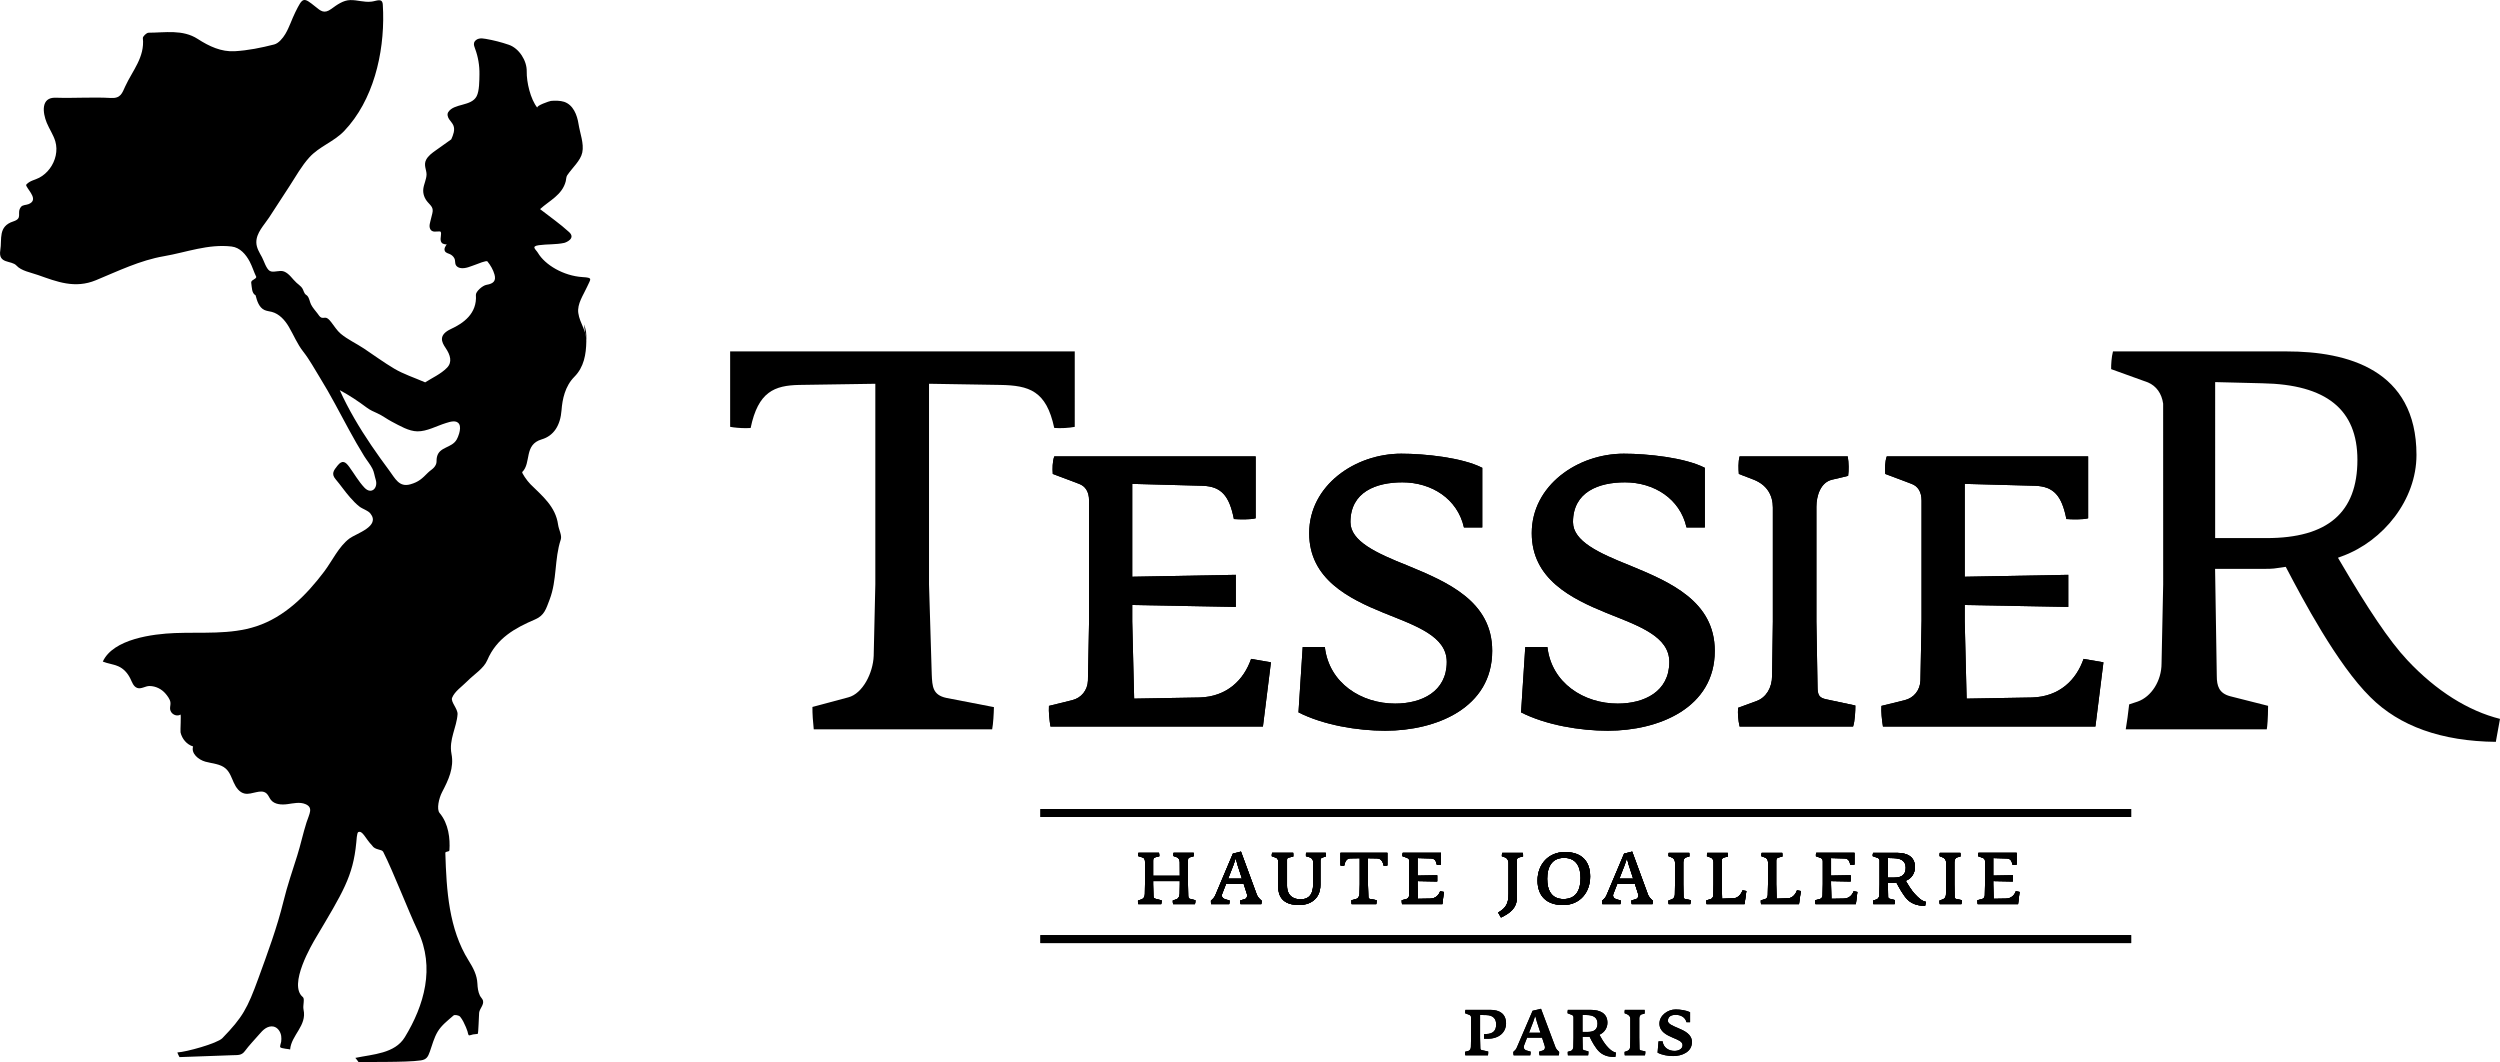
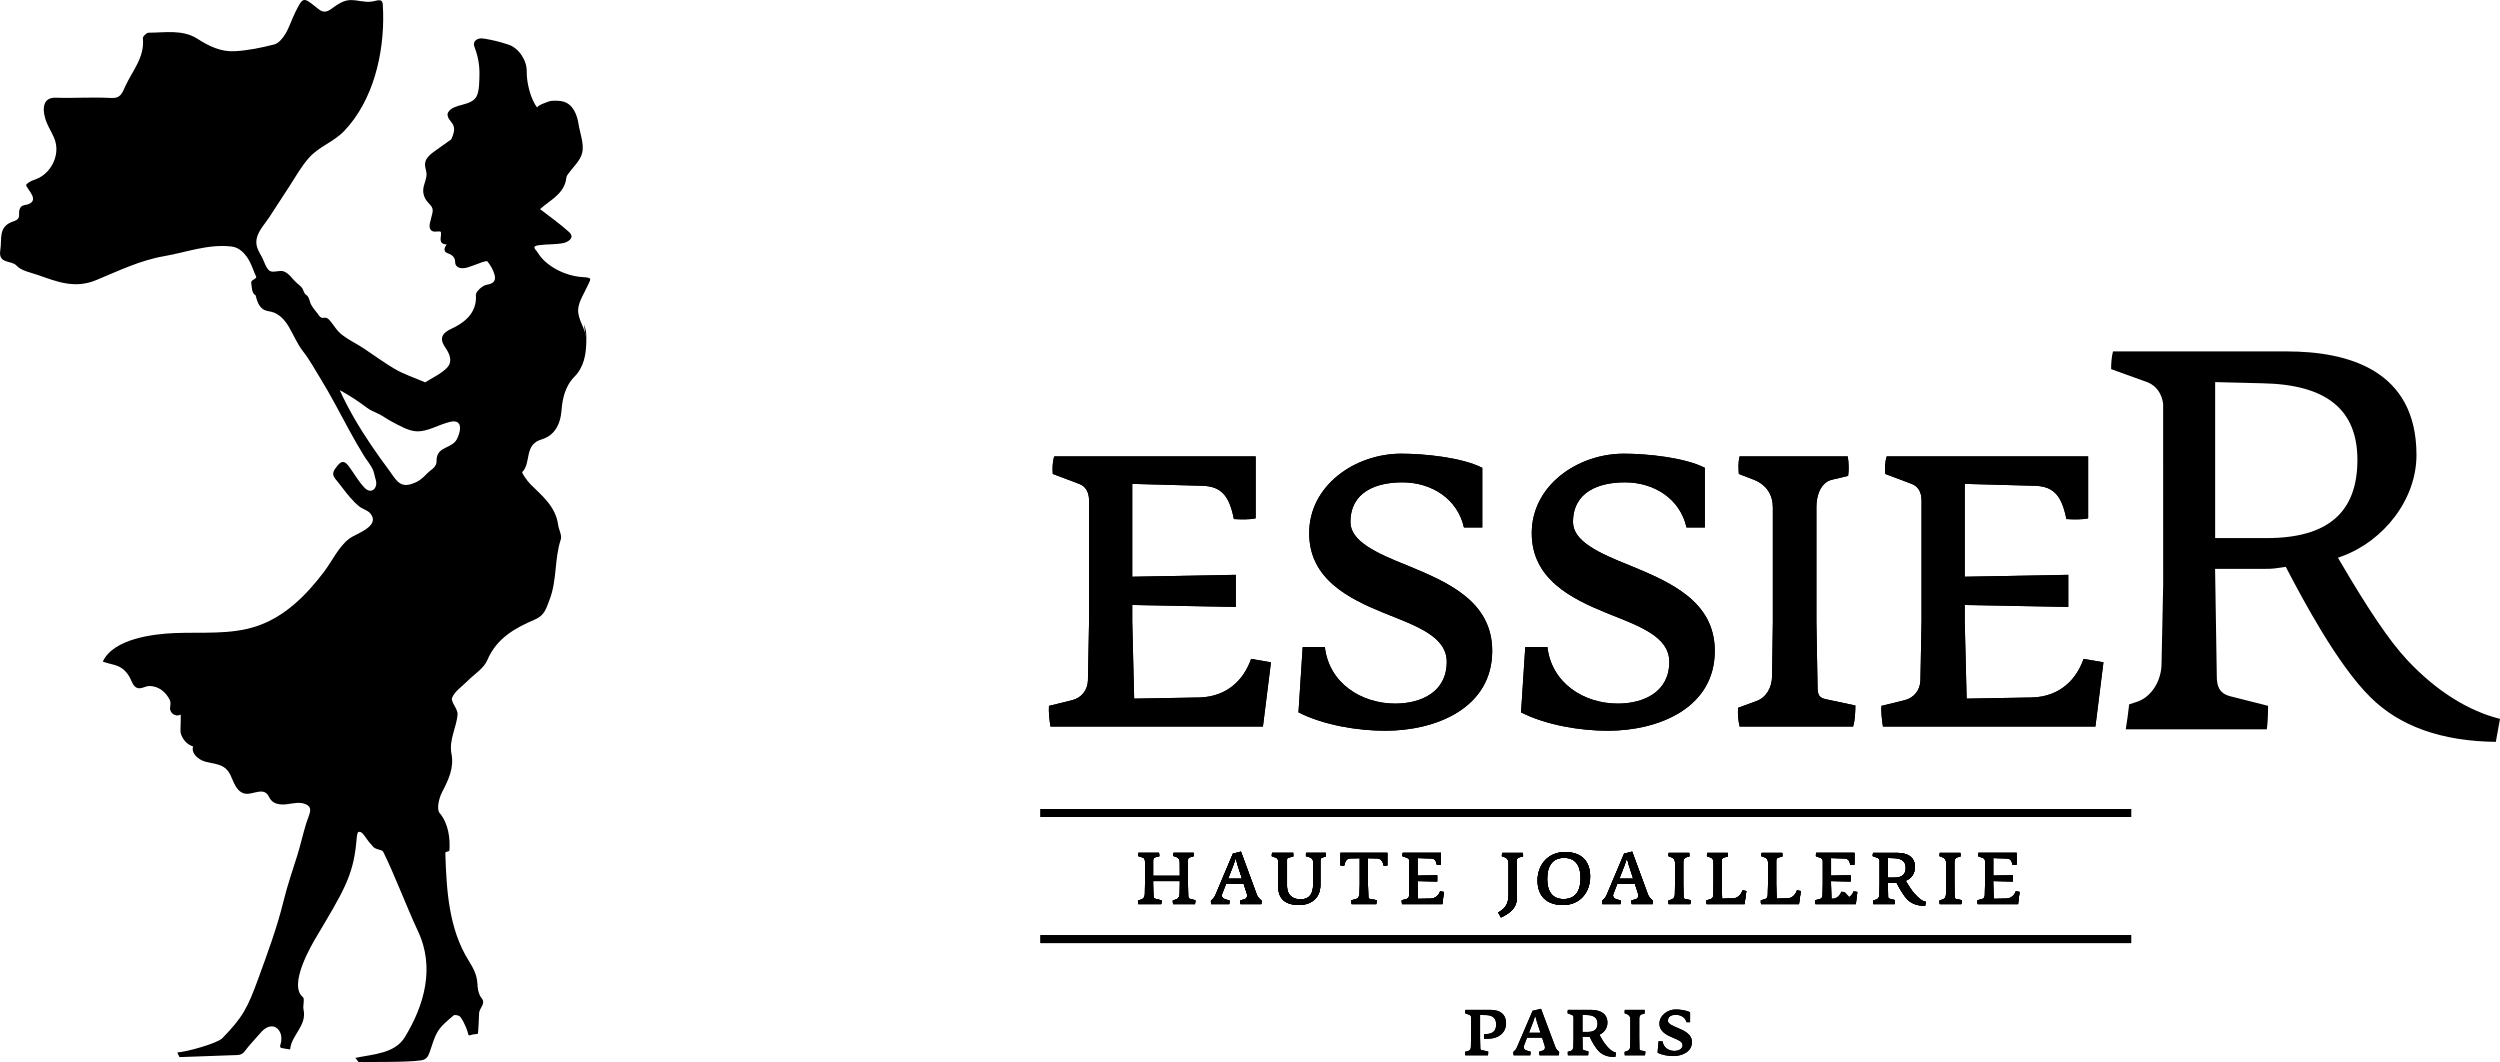
<svg xmlns="http://www.w3.org/2000/svg" version="1.1" x="0px" y="0px" width="313.082px" height="133.038px" viewBox="0 0 313.082 133.038" enable-background="new 0 0 313.082 133.038" xml:space="preserve">
  <defs>
</defs>
  <g>
    <path d="M72.965,34.701c-2.406-0.148-4.71-1.534-5.599-3.033c-0.262-0.442-0.914-0.821,0.123-0.963   c1.049-0.143,2.136-0.062,3.161-0.284c0.224-0.049,1.489-0.558,0.625-1.351c-1.137-1.044-2.421-1.928-3.641-2.881   c1.167-1.076,2.767-1.753,3.216-3.49c0.064-0.246,0.046-0.54,0.178-0.737c0.642-0.962,1.676-1.825,1.893-2.865   c0.234-1.119-0.288-2.394-0.477-3.602c-0.17-1.09-0.654-2.362-1.797-2.744c-0.47-0.157-1.177-0.164-1.661-0.112   c-0.16,0.017-1.9,0.602-1.689,0.864c-0.869-1.081-1.362-3.208-1.335-4.566c0.027-1.347-0.963-2.89-2.24-3.328   c-0.944-0.324-1.915-0.572-2.899-0.741c-0.282-0.048-0.573-0.09-0.852-0.024c-0.278,0.066-0.544,0.264-0.606,0.543   c-0.053,0.235,0.043,0.474,0.127,0.7c0.386,1.03,0.57,2.134,0.55,3.234c-0.014,0.76-0.003,2.054-0.35,2.728   c-0.667,1.293-2.835,0.866-3.557,1.991c-0.17,0.265-0.067,0.623,0.106,0.886c0.173,0.263,0.411,0.487,0.533,0.777   c0.236,0.56-0.016,1.195-0.264,1.75c-0.652,0.464-1.305,0.928-1.957,1.392c-0.455,0.324-0.926,0.665-1.187,1.159   c-0.35,0.663,0.058,1.286,0.05,1.846c-0.009,0.594-0.338,1.21-0.406,1.803c-0.07,0.607,0.149,1.197,0.547,1.652   c0.433,0.496,0.761,0.705,0.58,1.432c-0.085,0.34-0.169,0.68-0.254,1.019c-0.05,0.2-0.1,0.404-0.088,0.609s0.096,0.418,0.266,0.535   c0.215,0.148,0.474,0.102,0.717,0.093c0.319-0.011,0.452-0.07,0.456,0.251c0.005,0.381-0.204,0.912,0.139,1.217   c0.072,0.064,0.518,0.217,0.587,0.111c-0.163,0.25-0.394,0.548-0.251,0.864c0.126,0.279,0.512,0.3,0.76,0.458   c0.233,0.148,0.433,0.369,0.496,0.638c0.048,0.204,0.016,0.426,0.098,0.618c0.091,0.213,0.308,0.35,0.533,0.403   c0.661,0.157,1.401-0.228,2.018-0.434c0.159-0.053,1.297-0.54,1.427-0.379c0.386,0.477,0.719,1.048,0.884,1.638   c0.213,0.76-0.086,1.143-0.99,1.29c-0.525,0.086-1.37,0.861-1.34,1.271c0.177,2.352-1.617,3.567-3.09,4.245   c-1.653,0.761-1.201,1.659-0.708,2.384c0.619,0.91,0.858,1.787,0.185,2.481c-0.773,0.796-1.871,1.276-2.739,1.836   c-1.382-0.601-2.714-1.027-3.884-1.723c-1.299-0.773-2.519-1.668-3.775-2.508c-0.95-0.635-2.04-1.127-2.919-1.861   c-0.462-0.386-0.807-0.963-1.179-1.435c-0.144-0.183-0.293-0.37-0.491-0.492c-0.266-0.165-0.492,0-0.728-0.081   c-0.223-0.077-0.37-0.347-0.509-0.53c-0.275-0.362-0.606-0.718-0.808-1.123c-0.172-0.346-0.2-0.767-0.454-1.07   c-0.096-0.115-0.234-0.151-0.325-0.294c-0.182-0.286-0.197-0.568-0.446-0.835c-0.181-0.193-0.396-0.344-0.593-0.521   c-0.512-0.459-0.898-1.144-1.559-1.409c-0.561-0.225-1.33,0.19-1.788-0.074c-0.446-0.256-0.74-1.281-0.98-1.719   c-0.314-0.573-0.695-1.17-0.705-1.844c-0.02-1.212,0.982-2.182,1.599-3.13c0.851-1.309,1.703-2.617,2.554-3.926   c0.787-1.21,1.509-2.524,2.482-3.597c1.252-1.381,3.079-1.959,4.364-3.306c3.65-3.829,5.008-9.696,4.88-14.837   c-0.008-0.327-0.022-0.655-0.042-0.982c-0.054-0.892-0.753-0.466-1.399-0.387c-0.974,0.119-1.737-0.213-2.689-0.191   c-0.876,0.021-1.669,0.6-2.345,1.096c-0.918,0.673-1.334,0.269-2.008-0.273c-1.524-1.226-1.574-1.191-2.514,0.694   c-0.447,0.897-0.742,1.877-1.252,2.731c-0.32,0.536-0.846,1.168-1.394,1.309c-1.615,0.415-3.278,0.752-4.938,0.847   c-1.686,0.096-3.197-0.604-4.639-1.537c-1.884-1.218-4.074-0.786-6.16-0.78c-0.25,0.001-0.733,0.468-0.711,0.677   c0.255,2.39-1.302,4.074-2.2,6.025c-0.399,0.866-0.564,1.541-1.805,1.47c-2.297-0.131-4.611,0.045-6.914-0.033   c-1.886-0.064-1.629,1.897-1.116,3.142c0.324,0.787,0.827,1.5,1.07,2.316c0.346,1.167,0.025,2.457-0.692,3.419   c-0.351,0.471-0.801,0.872-1.322,1.146c-0.563,0.295-1.1,0.336-1.575,0.808c-0.022,0.022-0.044,0.044-0.054,0.073   c-0.022,0.057,0.007,0.12,0.035,0.175c0.341,0.658,1.499,1.737,0.269,2.244c-0.321,0.132-0.743,0.08-0.958,0.352   c-0.602,0.762,0.29,1.413-0.958,1.815c-1.951,0.628-1.4,2.217-1.633,3.604c-0.296,1.759,1.397,1.237,2.023,1.926   c0.608,0.669,1.773,0.86,2.718,1.192c2.347,0.827,4.593,1.735,7.235,0.643c2.774-1.147,5.53-2.492,8.515-3.006   c2.808-0.483,5.539-1.557,8.472-1.214c1.064,0.125,1.795,0.994,2.268,1.885c0.332,0.625,0.521,1.298,0.829,1.928   c-0.06,0.302-0.567,0.332-0.632,0.633c-0.014,0.066-0.004,0.134,0.007,0.2c0.075,0.46,0.045,1.214,0.533,1.462   c0.184,0.719,0.438,1.528,1.11,1.842c0.287,0.134,0.613,0.156,0.92,0.236c0.933,0.245,1.635,1.022,2.124,1.852   c0.625,1.061,1.053,2.155,1.817,3.129c0.799,1.018,1.411,2.165,2.091,3.262c1.311,2.115,2.443,4.332,3.634,6.515   c0.611,1.119,1.237,2.23,1.91,3.313c0.328,0.527,0.767,1.041,1.042,1.595c0.2,0.403,0.253,0.893,0.392,1.326   c0.342,1.062-0.535,1.936-1.397,1.03c-0.747-0.784-1.294-1.774-1.935-2.642c-0.428-0.579-0.834-0.905-1.457-0.112   c-0.454,0.578-0.814,1.003-0.218,1.702c0.625,0.732,1.16,1.535,1.798,2.257c0.364,0.412,0.745,0.82,1.18,1.157   c0.386,0.3,1.062,0.486,1.361,0.856c1.313,1.621-1.778,2.513-2.611,3.138c-1.354,1.016-2.155,2.804-3.178,4.158   c-2.213,2.93-4.92,5.665-8.487,6.84c-3.257,1.073-6.783,0.712-10.209,0.848c-2.724,0.108-7.708,0.722-9.018,3.571   c0.609,0.254,1.298,0.314,1.917,0.579c0.699,0.3,1.206,0.883,1.535,1.556c0.205,0.42,0.379,1.003,0.87,1.169   c0.5,0.169,1.015-0.253,1.533-0.245c0.778,0.013,1.489,0.363,1.996,0.949c0.231,0.268,0.55,0.689,0.61,1.047   c0.079,0.465-0.196,0.831,0.119,1.291c0.246,0.359,0.777,0.527,1.143,0.292c0.105-0.068-0.029,2.039,0.012,2.228   c0.177,0.799,0.776,1.525,1.571,1.763c-0.269,0.871,0.658,1.66,1.537,1.905c0.879,0.245,1.88,0.265,2.56,0.873   c0.503,0.45,0.717,1.128,0.994,1.742c0.277,0.615,0.71,1.247,1.371,1.381c0.922,0.187,2.023-0.641,2.73-0.021   c0.246,0.216,0.347,0.553,0.551,0.81c0.467,0.59,1.342,0.635,2.087,0.533s1.532-0.295,2.228-0.007   c1.05,0.434,0.491,1.222,0.146,2.304c-0.442,1.384-0.728,2.776-1.166,4.166c-0.598,1.896-1.239,3.755-1.713,5.691   c-0.811,3.31-1.988,6.478-3.153,9.676c-1.366,3.748-1.963,4.86-4.507,7.48c-0.638,0.657-4.541,1.733-5.628,1.784   c0.002,0.103,0.262,0.585,0.262,0.585c1.719-0.061,3.438-0.122,5.156-0.184c0.491-0.018,0.981-0.036,1.472-0.054   c0.675-0.025,1.135,0.054,1.556-0.514c0.539-0.728,1.189-1.394,1.783-2.08c0.239-0.276,0.482-0.555,0.786-0.756   s0.683-0.318,1.038-0.235c0.519,0.122,0.864,0.645,0.944,1.172c0.037,0.246,0.027,0.494-0.004,0.74   c-0.018,0.145-0.181,0.543-0.113,0.669c0.095,0.177,1.24,0.241,1.236,0.286c0.145-1.801,2.126-2.977,1.679-4.996   c-0.114-0.515,0.185-1.346-0.085-1.565c-1.885-1.533,1.183-6.677,1.643-7.453c3.338-5.634,4.645-7.647,5.047-11.888   c0.021-0.217,0.072-1.237,0.245-1.319c0.537-0.254,0.905,0.823,1.722,1.66c0.396,0.636,1.22,0.439,1.409,0.814   c1.299,2.569,3.101,7.295,4.335,9.897c2.177,4.586,0.798,9.326-1.631,13.31c-1.254,2.056-3.981,2.133-6.163,2.586   c-0.011,0.002-0.022,0.003-0.034,0.005c0.152,0.178,0.291,0.365,0.421,0.558c0.702-0.099,5.901,0.044,7.798-0.245   c0.698-0.106,0.881-0.449,1.112-1.1c0.3-0.844,0.518-1.728,0.984-2.503c0.475-0.791,1.271-1.402,1.986-2.023   c0.138-0.12,0.673-0.018,0.818,0.155c0.317,0.378,0.531,0.854,0.73,1.314c0.073,0.169,0.136,0.342,0.194,0.517   c0.032,0.096,0.086,0.456,0.172,0.5c0.079,0.04,0.428-0.092,0.526-0.109c0.192-0.032,0.386-0.054,0.581-0.067   c0.098-0.006,0.14-2.309,0.18-2.65c0.062-0.524,0.628-0.983,0.481-1.527c-0.057-0.209-0.287-0.413-0.387-0.621   c-0.223-0.468-0.286-0.988-0.31-1.5c-0.051-1.07-0.511-1.943-1.104-2.893c-2.474-3.962-2.77-8.766-2.912-13.46   c-0.008-0.256,0.495-0.097,0.512-0.358c0.094-1.419-0.088-3.301-1.233-4.658c-0.397-0.47-0.082-1.857,0.313-2.611   c0.802-1.531,1.518-3.049,1.178-4.79c-0.348-1.785,0.65-3.303,0.759-4.964c0.045-0.679-0.887-1.554-0.682-2.061   c0.327-0.812,1.228-1.395,1.891-2.069c0.856-0.87,2.065-1.588,2.509-2.632c1.179-2.773,3.486-4.036,5.993-5.111   c1.167-0.501,1.367-1.311,1.809-2.459c0.955-2.48,0.593-5.099,1.405-7.541c0.175-0.525-0.248-1.232-0.334-1.864   c-0.31-2.28-1.985-3.601-3.47-5.076c-0.444-0.441-1.105-1.437-1.021-1.519c1.166-1.141,0.174-3.426,2.443-4.093   c1.49-0.438,2.335-1.727,2.479-3.653c0.101-1.348,0.429-2.998,1.607-4.182c1.199-1.205,1.47-2.804,1.497-4.437   c0.023-1.401-0.814-2.227-1.004-3.541c-0.167-1.158,0.646-2.276,1.094-3.277C73.96,34.916,74.316,34.784,72.965,34.701z    M57.502,54.282c-0.086,0.304-0.209,0.587-0.313,0.768c-0.62,1.077-2.162,0.878-2.462,2.154c-0.13,0.551,0.075,0.741-0.311,1.26   c-0.215,0.289-0.563,0.47-0.815,0.725c-0.742,0.749-1.169,1.171-2.23,1.468c-1.391,0.389-1.889-0.746-2.617-1.725   c-0.776-1.043-1.536-2.098-2.264-3.174c-1.486-2.195-2.847-4.481-3.942-6.897c1.173,0.623,2.312,1.382,3.377,2.18   c0.434,0.325,0.875,0.512,1.36,0.731c0.617,0.278,1.168,0.711,1.77,1.024c1.024,0.533,2.141,1.213,3.223,1.224   c1.189,0.012,2.383-0.672,3.577-1.043c0.537-0.167,1.316-0.42,1.646,0.13C57.672,53.392,57.623,53.857,57.502,54.282z    M46.522,58.047" />
    <path d="M73.123,40.618c0.263,0.605,0.362,1.281,0.282,1.936" />
  </g>
  <g>
    <g>
      <g>
        <path d="M158.161,90.985h-26.608c-0.143-0.861-0.239-1.866-0.191-2.584l2.919-0.718c1.148-0.287,1.914-1.244,1.962-2.441     l0.144-7.512V62.703c0-1.149-0.479-1.818-1.244-2.106l-3.302-1.243c-0.048-0.671-0.048-1.531,0.191-2.202h25.22v7.752     c-0.67,0.191-2.106,0.143-2.728,0.096c-0.574-2.919-1.579-4.067-3.876-4.163l-8.853-0.24v11.629l12.969-0.239v4.019     l-12.969-0.239v2.058l0.239,9.666l8.183-0.143c3.445-0.096,5.551-2.202,6.46-4.833l2.488,0.43L158.161,90.985z" />
      </g>
      <g>
        <path d="M173.476,91.512c-3.493,0-7.752-0.718-10.864-2.298l0.527-8.183h2.776c0.526,4.546,4.594,7.082,8.806,7.082     c3.302,0,6.46-1.484,6.46-5.216c0-3.206-3.78-4.498-7.848-6.125c-4.451-1.818-9.38-4.259-9.38-10.002     c0-5.981,5.743-9.953,11.533-9.953c2.919,0,7.609,0.478,10.146,1.77v7.466h-2.298c-0.813-3.637-4.116-5.647-7.705-5.647     c-3.302,0-6.508,1.197-6.508,4.978c0,2.392,3.206,3.876,7.179,5.455c4.977,2.057,10.576,4.451,10.576,10.672     C186.876,88.64,179.888,91.512,173.476,91.512z" />
      </g>
      <g>
        <path d="M201.348,91.512c-3.493,0-7.752-0.718-10.863-2.298l0.527-8.183h2.776c0.525,4.546,4.593,7.082,8.805,7.082     c3.302,0,6.46-1.484,6.46-5.216c0-3.206-3.78-4.498-7.848-6.125c-4.45-1.818-9.38-4.259-9.38-10.002     c0-5.981,5.743-9.953,11.534-9.953c2.918,0,7.609,0.478,10.145,1.77v7.466h-2.297c-0.814-3.637-4.116-5.647-7.706-5.647     c-3.301,0-6.508,1.197-6.508,4.978c0,2.392,3.207,3.876,7.179,5.455c4.977,2.057,10.576,4.451,10.576,10.672     C214.748,88.64,207.76,91.512,201.348,91.512z" />
      </g>
      <g>
        <path d="M232.068,90.985h-14.214c-0.191-0.861-0.238-1.579-0.191-2.344l2.345-0.862c1.149-0.43,1.914-1.627,1.914-3.158     l0.096-6.795V63.564c0-1.531-0.717-2.824-2.392-3.493l-1.867-0.717c-0.047-0.575-0.096-1.484,0.096-2.202h13.543     c0.144,0.862,0.144,1.77,0.049,2.441l-2.011,0.478c-1.436,0.335-1.962,2.01-1.962,3.398v14.357l0.143,8.135     c0,1.101,0.191,1.436,1.149,1.627l3.589,0.766C232.355,88.975,232.307,90.267,232.068,90.985z" />
      </g>
      <g>
        <path d="M262.415,90.985h-26.608c-0.143-0.861-0.238-1.866-0.191-2.584l2.92-0.718c1.148-0.287,1.913-1.244,1.962-2.441     l0.143-7.512V62.703c0-1.149-0.479-1.818-1.244-2.106l-3.302-1.243c-0.048-0.671-0.048-1.531,0.191-2.202h25.219v7.752     c-0.67,0.191-2.105,0.143-2.727,0.096c-0.575-2.919-1.579-4.067-3.877-4.163l-8.852-0.24v11.629l12.968-0.239v4.019     l-12.968-0.239v2.058l0.238,9.666l8.184-0.143c3.445-0.096,5.551-2.202,6.46-4.833l2.489,0.43L262.415,90.985z" />
      </g>
    </g>
    <g>
      <g>
        <g>
          <path d="M149.647,113.229h-2.736c-0.027-0.137-0.045-0.3-0.037-0.455l0.436-0.145c0.318-0.1,0.418-0.464,0.427-0.717      l0.018-1.182v-0.39h-3.345v0.39l0.036,1.463c0,0.237,0.064,0.309,0.255,0.364l0.773,0.2c0,0.118-0.018,0.363-0.055,0.472h-2.872      c-0.027-0.137-0.045-0.291-0.037-0.436l0.5-0.182c0.254-0.101,0.364-0.364,0.364-0.655l0.018-1.227v-2.818      c0-0.255-0.082-0.464-0.291-0.527c0,0-0.527-0.164-0.572-0.182c0-0.109,0-0.282,0.036-0.4h2.582      c0.027,0.145,0.036,0.291,0.036,0.427l-0.491,0.127c-0.227,0.063-0.282,0.164-0.282,0.419v1.899h3.345l-0.009-1.69      c0-0.255-0.118-0.546-0.354-0.628l-0.436-0.154c-0.009-0.109-0.018-0.282,0.009-0.4h2.527c0.009,0.154,0.009,0.309-0.009,0.427      l-0.455,0.127c-0.173,0.046-0.254,0.109-0.254,0.364v3.008l0.027,1.436c0.009,0.237,0.054,0.364,0.191,0.391l0.709,0.182      C149.702,112.875,149.692,113.111,149.647,113.229z" />
        </g>
        <g>
          <path d="M157.953,113.229h-2.599c-0.037-0.154-0.045-0.291-0.045-0.455l0.6-0.182c0.182-0.055,0.273-0.245,0.273-0.454      c0-0.082-0.019-0.155-0.045-0.246l-0.391-1.218h-2.2l-0.49,1.264c-0.027,0.072-0.046,0.136-0.046,0.2      c0,0.236,0.173,0.399,0.427,0.481l0.545,0.154c0,0.109-0.009,0.328-0.045,0.455h-2.263c-0.027-0.137-0.027-0.3-0.027-0.436      c0.264-0.219,0.436-0.409,0.554-0.681l2.199-5.208l1.009-0.255l1.981,5.39c0.091,0.255,0.354,0.563,0.609,0.754      C157.999,112.911,157.99,113.102,157.953,113.229z M154.973,108.303l-0.191-0.727h-0.063l-0.236,0.709l-0.682,1.754h1.736      L154.973,108.303z" />
        </g>
        <g>
          <path d="M165.604,107.394c-0.118,0.046-0.245,0.092-0.245,0.364v3.035c0,1.945-1.491,2.545-2.627,2.545      c-1.245,0-2.654-0.364-2.654-2.299v-3.154c0-0.2-0.109-0.409-0.264-0.464l-0.546-0.2c0-0.081,0-0.317,0.036-0.418h2.645      c0.019,0.137,0.019,0.346,0.009,0.464l-0.536,0.118c-0.182,0.036-0.245,0.118-0.245,0.282v3.254      c0,1.345,0.909,1.708,1.691,1.708c0.899,0,1.581-0.445,1.581-1.927v-2.745c0-0.209-0.081-0.491-0.5-0.619l-0.4-0.118      c0-0.081-0.018-0.317,0.019-0.418h2.463c0.027,0.137,0.027,0.327,0.027,0.436L165.604,107.394z" />
        </g>
        <g>
          <path d="M173.742,108.384c-0.118,0.037-0.327,0.046-0.464,0.027c-0.109-0.563-0.345-0.909-0.845-0.917l-1.118-0.019v3.273      l0.046,1.499c0.009,0.209,0.018,0.291,0.191,0.327l0.845,0.164c0,0.082-0.009,0.391-0.045,0.491h-3.081      c-0.019-0.137-0.037-0.373-0.027-0.491l0.645-0.173c0.209-0.055,0.364-0.382,0.373-0.627l0.027-1.191v-3.273l-1.2,0.019      c-0.436,0.009-0.654,0.39-0.754,0.917c-0.091,0.019-0.345,0.01-0.463-0.027v-1.581h5.871V108.384z" />
        </g>
        <g>
          <path d="M180.632,113.229h-5.053c-0.027-0.164-0.045-0.354-0.037-0.491l0.555-0.137c0.218-0.054,0.363-0.236,0.372-0.463      l0.027-1.428v-2.854c0-0.218-0.091-0.346-0.236-0.399l-0.627-0.237c-0.009-0.127-0.009-0.291,0.036-0.418h4.79v1.473      c-0.127,0.036-0.4,0.027-0.518,0.018c-0.109-0.554-0.3-0.772-0.736-0.791l-1.681-0.045v2.208l2.463-0.045v0.763l-2.463-0.045      v0.39l0.045,1.836l1.554-0.027c0.654-0.018,1.054-0.418,1.227-0.917l0.472,0.081L180.632,113.229z" />
        </g>
        <g>
          <path d="M190.299,107.358c-0.273,0.073-0.336,0.145-0.336,0.409v4.645c0,1.345-0.918,1.973-1.991,2.49l-0.354-0.618      c0.991-0.599,1.3-1.109,1.3-2.381v-3.862c0-0.246-0.145-0.573-0.436-0.673l-0.4-0.145c0-0.118,0.009-0.317,0.045-0.418h2.582      c0.027,0.137,0.036,0.327,0.027,0.445L190.299,107.358z" />
        </g>
        <g>
          <path d="M195.75,113.339c-2.055,0-3.199-1.119-3.199-3.073c0-2.036,1.39-3.562,3.426-3.562c2.127,0,3.163,1.181,3.163,3.063      C199.14,111.739,197.868,113.339,195.75,113.339z M195.868,107.431c-1.564,0-2.109,1.191-2.109,2.626      c0,1.4,0.518,2.536,2.045,2.536c1.627,0,2.136-1.191,2.136-2.645S197.359,107.431,195.868,107.431z" />
        </g>
        <g>
          <path d="M206.945,113.229h-2.599c-0.037-0.154-0.045-0.291-0.045-0.455l0.6-0.182c0.182-0.055,0.273-0.245,0.273-0.454      c0-0.082-0.019-0.155-0.045-0.246l-0.391-1.218h-2.2l-0.49,1.264c-0.027,0.072-0.046,0.136-0.046,0.2      c0,0.236,0.173,0.399,0.427,0.481l0.545,0.154c0,0.109-0.009,0.328-0.045,0.455h-2.263c-0.027-0.137-0.027-0.3-0.027-0.436      c0.264-0.219,0.436-0.409,0.554-0.681l2.199-5.208l1.009-0.255l1.981,5.39c0.091,0.255,0.354,0.563,0.609,0.754      C206.991,112.911,206.982,113.102,206.945,113.229z M203.965,108.303l-0.191-0.727h-0.063l-0.236,0.709l-0.682,1.754h1.736      L203.965,108.303z" />
        </g>
        <g>
          <path d="M211.675,113.229h-2.7c-0.036-0.164-0.045-0.3-0.036-0.445l0.446-0.164c0.218-0.082,0.364-0.309,0.364-0.6l0.018-1.29      v-2.708c0-0.291-0.136-0.536-0.454-0.664l-0.355-0.137c-0.009-0.108-0.018-0.281,0.018-0.418h2.572      c0.027,0.164,0.027,0.337,0.009,0.464l-0.382,0.091c-0.273,0.063-0.373,0.382-0.373,0.645v2.727l0.027,1.545      c0,0.209,0.036,0.273,0.218,0.309l0.682,0.145C211.73,112.848,211.721,113.093,211.675,113.229z" />
        </g>
        <g>
          <path d="M218.473,113.229h-4.754c-0.018-0.145-0.037-0.327-0.027-0.472l0.509-0.145c0.209-0.055,0.364-0.255,0.364-0.518      l0.027-1.355v-2.781c0-0.236-0.137-0.482-0.327-0.554l-0.5-0.183c0-0.108,0-0.3,0.037-0.418h2.572      c0.019,0.164,0.027,0.327,0.019,0.464l-0.428,0.1c-0.245,0.064-0.346,0.155-0.346,0.4v2.954l0.046,1.827l1.445-0.055      c0.6-0.027,0.973-0.582,1.109-0.991l0.482,0.081L218.473,113.229z" />
        </g>
        <g>
          <path d="M225.293,113.229h-4.754c-0.018-0.145-0.037-0.327-0.027-0.472l0.509-0.145c0.209-0.055,0.364-0.255,0.364-0.518      l0.027-1.355v-2.781c0-0.236-0.136-0.482-0.327-0.554l-0.5-0.183c0-0.108,0-0.3,0.036-0.418h2.572      c0.019,0.164,0.027,0.327,0.019,0.464l-0.427,0.1c-0.245,0.064-0.345,0.155-0.345,0.4v2.954l0.045,1.827l1.445-0.055      c0.6-0.027,0.973-0.582,1.109-0.991l0.482,0.081L225.293,113.229z" />
        </g>
        <g>
+           <path d="M232.413,113.229h-5.053c-0.027-0.164-0.045-0.354-0.037-0.491l0.554-0.137c0.219-0.054,0.364-0.236,0.373-0.463      l0.027-1.428v-2.854c0-0.218-0.091-0.346-0.236-0.399l-0.627-0.237c-0.009-0.127-0.009-0.291,0.036-0.418h4.79v1.473      c-0.127,0.036-0.4,0.027-0.518,0.018c-0.109-0.554-0.3-0.772-0.736-0.791l-1.681-0.045v2.208l2.463-0.045v0.763l-2.463-0.045      v0.39l0.045,1.836c0.654-0.018,1.054-0.418,1.227-0.917l0.473,0.081L232.413,113.229z" />
+         </g>
+         <g>
+           <path d="M241.089,113.438c-0.545,0-1.508-0.082-2.19-0.763c-0.555-0.546-1.118-1.608-1.4-2.145      c-0.118,0.019-0.163,0.027-0.3,0.027h-0.773l0.027,1.718c0,0.164,0.037,0.236,0.173,0.273l0.682,0.173      c0,0.081,0,0.409-0.036,0.509h-2.672c-0.018-0.137-0.037-0.327-0.027-0.445l0.436-0.145c0.209-0.073,0.355-0.318,0.355-0.573      l0.027-1.318v-2.999c-0.018-0.128-0.081-0.246-0.209-0.301l-0.654-0.236c-0.009-0.072,0-0.291,0.045-0.409h2.981      c1.273,0,2.263,0.472,2.263,1.791c0,0.709-0.4,1.427-1.163,1.708c0.218,0.373,0.709,1.191,1.127,1.637      c0.528,0.563,0.882,0.89,1.4,0.999L241.089,113.438z M237.144,107.467l-0.718-0.019v2.463h0.791      c0.991,0,1.445-0.409,1.445-1.237C238.662,107.876,238.162,107.485,237.144,107.467z" />
+         </g>
+         <g>
+           <path d="M245.626,113.229h-2.7c-0.036-0.164-0.045-0.3-0.036-0.445l0.446-0.164c0.218-0.082,0.364-0.309,0.364-0.6l0.018-1.29      v-2.708c0-0.291-0.136-0.536-0.454-0.664l-0.355-0.137c-0.009-0.108-0.018-0.281,0.018-0.418h2.572      c0.027,0.164,0.027,0.337,0.009,0.464l-0.382,0.091c-0.273,0.063-0.373,0.382-0.373,0.645v2.727l0.027,1.545      c0,0.209,0.036,0.273,0.218,0.309l0.682,0.145C245.681,112.848,245.671,113.093,245.626,113.229z" />
+         </g>
+         <g>
+           <path d="M252.727,113.229h-5.053c-0.027-0.164-0.045-0.354-0.037-0.491l0.554-0.137c0.219-0.054,0.364-0.236,0.373-0.463      l0.027-1.428v-2.854c0-0.218-0.091-0.346-0.236-0.399l-0.627-0.237c-0.009-0.127-0.009-0.291,0.036-0.418h4.79v1.473      c-0.127,0.036-0.4,0.027-0.518,0.018c-0.109-0.554-0.3-0.772-0.736-0.791l-1.681-0.045v2.208l2.463-0.045v0.763l-2.463-0.045      v0.39l0.045,1.836l1.554-0.027c0.654-0.018,1.054-0.418,1.227-0.917l0.473,0.081L252.727,113.229z" />
+         </g>
+       </g>
+       <g>
+         <g>
+           <path d="M149.647,113.229h-2.736c-0.027-0.137-0.045-0.3-0.037-0.455l0.436-0.145c0.318-0.1,0.418-0.464,0.427-0.717      l0.018-1.182v-0.39h-3.345v0.39l0.036,1.463c0,0.237,0.064,0.309,0.255,0.364l0.773,0.2c0,0.118-0.018,0.363-0.055,0.472h-2.872      c-0.027-0.137-0.045-0.291-0.037-0.436l0.5-0.182c0.254-0.101,0.364-0.364,0.364-0.655l0.018-1.227v-2.818      c0-0.255-0.082-0.464-0.291-0.527c0,0-0.527-0.164-0.572-0.182c0-0.109,0-0.282,0.036-0.4h2.582      c0.027,0.145,0.036,0.291,0.036,0.427l-0.491,0.127c-0.227,0.063-0.282,0.164-0.282,0.419v1.899h3.345l-0.009-1.69      c0-0.255-0.118-0.546-0.354-0.628l-0.436-0.154c-0.009-0.109-0.018-0.282,0.009-0.4h2.527c0.009,0.154,0.009,0.309-0.009,0.427      l-0.455,0.127c-0.173,0.046-0.254,0.109-0.254,0.364v3.008l0.027,1.436c0.009,0.237,0.054,0.364,0.191,0.391l0.709,0.182      C149.702,112.875,149.692,113.111,149.647,113.229z" />
+         </g>
+         <g>
+           <path d="M157.953,113.229h-2.599c-0.037-0.154-0.045-0.291-0.045-0.455l0.6-0.182c0.182-0.055,0.273-0.245,0.273-0.454      c0-0.082-0.019-0.155-0.045-0.246l-0.391-1.218h-2.2l-0.49,1.264c-0.027,0.072-0.046,0.136-0.046,0.2      c0,0.236,0.173,0.399,0.427,0.481l0.545,0.154c0,0.109-0.009,0.328-0.045,0.455h-2.263c-0.027-0.137-0.027-0.3-0.027-0.436      c0.264-0.219,0.436-0.409,0.554-0.681l2.199-5.208l1.009-0.255l1.981,5.39c0.091,0.255,0.354,0.563,0.609,0.754      C157.999,112.911,157.99,113.102,157.953,113.229z M154.973,108.303l-0.191-0.727h-0.063l-0.236,0.709l-0.682,1.754h1.736      L154.973,108.303z" />
+         </g>
+         <g>
+           <path d="M165.604,107.394c-0.118,0.046-0.245,0.092-0.245,0.364v3.035c0,1.945-1.491,2.545-2.627,2.545      c-1.245,0-2.654-0.364-2.654-2.299v-3.154c0-0.2-0.109-0.409-0.264-0.464l-0.546-0.2c0-0.081,0-0.317,0.036-0.418h2.645      c0.019,0.137,0.019,0.346,0.009,0.464l-0.536,0.118c-0.182,0.036-0.245,0.118-0.245,0.282v3.254      c0,1.345,0.909,1.708,1.691,1.708c0.899,0,1.581-0.445,1.581-1.927v-2.745c0-0.209-0.081-0.491-0.5-0.619l-0.4-0.118      c0-0.081-0.018-0.317,0.019-0.418h2.463c0.027,0.137,0.027,0.327,0.027,0.436L165.604,107.394z" />
+         </g>
+         <g>
+           <path d="M173.742,108.384c-0.118,0.037-0.327,0.046-0.464,0.027c-0.109-0.563-0.345-0.909-0.845-0.917l-1.118-0.019v3.273      l0.046,1.499c0.009,0.209,0.018,0.291,0.191,0.327l0.845,0.164c0,0.082-0.009,0.391-0.045,0.491h-3.081      c-0.019-0.137-0.037-0.373-0.027-0.491l0.645-0.173c0.209-0.055,0.364-0.382,0.373-0.627l0.027-1.191v-3.273l-1.2,0.019      c-0.436,0.009-0.654,0.39-0.754,0.917c-0.091,0.019-0.345,0.01-0.463-0.027v-1.581h5.871V108.384z" />
+         </g>
+         <g>
+           <path d="M180.632,113.229h-5.053c-0.027-0.164-0.045-0.354-0.037-0.491l0.555-0.137c0.218-0.054,0.363-0.236,0.372-0.463      l0.027-1.428v-2.854c0-0.218-0.091-0.346-0.236-0.399l-0.627-0.237c-0.009-0.127-0.009-0.291,0.036-0.418h4.79v1.473      c-0.127,0.036-0.4,0.027-0.518,0.018c-0.109-0.554-0.3-0.772-0.736-0.791l-1.681-0.045v2.208l2.463-0.045v0.763l-2.463-0.045      v0.39l0.045,1.836l1.554-0.027c0.654-0.018,1.054-0.418,1.227-0.917l0.472,0.081L180.632,113.229z" />
+         </g>
+         <g>
+           <path d="M190.299,107.358c-0.273,0.073-0.336,0.145-0.336,0.409v4.645c0,1.345-0.918,1.973-1.991,2.49l-0.354-0.618      c0.991-0.599,1.3-1.109,1.3-2.381v-3.862c0-0.246-0.145-0.573-0.436-0.673l-0.4-0.145c0-0.118,0.009-0.317,0.045-0.418h2.582      c0.027,0.137,0.036,0.327,0.027,0.445L190.299,107.358z" />
+         </g>
+         <g>
+           <path d="M195.75,113.339c-2.055,0-3.199-1.119-3.199-3.073c0-2.036,1.39-3.562,3.426-3.562c2.127,0,3.163,1.181,3.163,3.063      C199.14,111.739,197.868,113.339,195.75,113.339z M195.868,107.431c-1.564,0-2.109,1.191-2.109,2.626      c0,1.4,0.518,2.536,2.045,2.536c1.627,0,2.136-1.191,2.136-2.645S197.359,107.431,195.868,107.431z" />
+         </g>
+         <g>
+           <path d="M206.945,113.229h-2.599c-0.037-0.154-0.045-0.291-0.045-0.455l0.6-0.182c0.182-0.055,0.273-0.245,0.273-0.454      c0-0.082-0.019-0.155-0.045-0.246l-0.391-1.218h-2.2l-0.49,1.264c-0.027,0.072-0.046,0.136-0.046,0.2      c0,0.236,0.173,0.399,0.427,0.481l0.545,0.154c0,0.109-0.009,0.328-0.045,0.455h-2.263c-0.027-0.137-0.027-0.3-0.027-0.436      c0.264-0.219,0.436-0.409,0.554-0.681l2.199-5.208l1.009-0.255l1.981,5.39c0.091,0.255,0.354,0.563,0.609,0.754      C206.991,112.911,206.982,113.102,206.945,113.229z M203.965,108.303l-0.191-0.727h-0.063l-0.236,0.709l-0.682,1.754h1.736      L203.965,108.303z" />
+         </g>
+         <g>
+           <path d="M211.675,113.229h-2.7c-0.036-0.164-0.045-0.3-0.036-0.445l0.446-0.164c0.218-0.082,0.364-0.309,0.364-0.6l0.018-1.29      v-2.708c0-0.291-0.136-0.536-0.454-0.664l-0.355-0.137c-0.009-0.108-0.018-0.281,0.018-0.418h2.572      c0.027,0.164,0.027,0.337,0.009,0.464l-0.382,0.091c-0.273,0.063-0.373,0.382-0.373,0.645v2.727l0.027,1.545      c0,0.209,0.036,0.273,0.218,0.309l0.682,0.145C211.73,112.848,211.721,113.093,211.675,113.229z" />
+         </g>
+         <g>
+           <path d="M218.473,113.229h-4.754c-0.018-0.145-0.037-0.327-0.027-0.472l0.509-0.145c0.209-0.055,0.364-0.255,0.364-0.518      l0.027-1.355v-2.781c0-0.236-0.137-0.482-0.327-0.554l-0.5-0.183c0-0.108,0-0.3,0.037-0.418h2.572      c0.019,0.164,0.027,0.327,0.019,0.464l-0.428,0.1c-0.245,0.064-0.346,0.155-0.346,0.4v2.954l0.046,1.827l1.445-0.055      c0.6-0.027,0.973-0.582,1.109-0.991l0.482,0.081L218.473,113.229z" />
+         </g>
+         <g>
+           <path d="M225.293,113.229h-4.754c-0.018-0.145-0.037-0.327-0.027-0.472l0.509-0.145c0.209-0.055,0.364-0.255,0.364-0.518      l0.027-1.355v-2.781c0-0.236-0.136-0.482-0.327-0.554l-0.5-0.183c0-0.108,0-0.3,0.036-0.418h2.572      c0.019,0.164,0.027,0.327,0.019,0.464l-0.427,0.1c-0.245,0.064-0.345,0.155-0.345,0.4v2.954l0.045,1.827l1.445-0.055      c0.6-0.027,0.973-0.582,1.109-0.991l0.482,0.081L225.293,113.229z" />
+         </g>
+         <g>
          <path d="M232.413,113.229h-5.053c-0.027-0.164-0.045-0.354-0.037-0.491l0.554-0.137c0.219-0.054,0.364-0.236,0.373-0.463      l0.027-1.428v-2.854c0-0.218-0.091-0.346-0.236-0.399l-0.627-0.237c-0.009-0.127-0.009-0.291,0.036-0.418h4.79v1.473      c-0.127,0.036-0.4,0.027-0.518,0.018c-0.109-0.554-0.3-0.772-0.736-0.791l-1.681-0.045v2.208l2.463-0.045v0.763l-2.463-0.045      v0.39l0.045,1.836l1.554-0.027c0.654-0.018,1.054-0.418,1.227-0.917l0.473,0.081L232.413,113.229z" />
        </g>
        <g>
          <path d="M241.089,113.438c-0.545,0-1.508-0.082-2.19-0.763c-0.555-0.546-1.118-1.608-1.4-2.145      c-0.118,0.019-0.163,0.027-0.3,0.027h-0.773l0.027,1.718c0,0.164,0.037,0.236,0.173,0.273l0.682,0.173      c0,0.081,0,0.409-0.036,0.509h-2.672c-0.018-0.137-0.037-0.327-0.027-0.445l0.436-0.145c0.209-0.073,0.355-0.318,0.355-0.573      l0.027-1.318v-2.999c-0.018-0.128-0.081-0.246-0.209-0.301l-0.654-0.236c-0.009-0.072,0-0.291,0.045-0.409h2.981      c1.273,0,2.263,0.472,2.263,1.791c0,0.709-0.4,1.427-1.163,1.708c0.218,0.373,0.709,1.191,1.127,1.637      c0.528,0.563,0.882,0.89,1.4,0.999L241.089,113.438z M237.144,107.467l-0.718-0.019v2.463h0.791      c0.991,0,1.445-0.409,1.445-1.237C238.662,107.876,238.162,107.485,237.144,107.467z" />
        </g>
        <g>
          <path d="M245.626,113.229h-2.7c-0.036-0.164-0.045-0.3-0.036-0.445l0.446-0.164c0.218-0.082,0.364-0.309,0.364-0.6l0.018-1.29      v-2.708c0-0.291-0.136-0.536-0.454-0.664l-0.355-0.137c-0.009-0.108-0.018-0.281,0.018-0.418h2.572      c0.027,0.164,0.027,0.337,0.009,0.464l-0.382,0.091c-0.273,0.063-0.373,0.382-0.373,0.645v2.727l0.027,1.545      c0,0.209,0.036,0.273,0.218,0.309l0.682,0.145C245.681,112.848,245.671,113.093,245.626,113.229z" />
        </g>
        <g>
          <path d="M252.727,113.229h-5.053c-0.027-0.164-0.045-0.354-0.037-0.491l0.554-0.137c0.219-0.054,0.364-0.236,0.373-0.463      l0.027-1.428v-2.854c0-0.218-0.091-0.346-0.236-0.399l-0.627-0.237c-0.009-0.127-0.009-0.291,0.036-0.418h4.79v1.473      c-0.127,0.036-0.4,0.027-0.518,0.018c-0.109-0.554-0.3-0.772-0.736-0.791l-1.681-0.045v2.208l2.463-0.045v0.763l-2.463-0.045      v0.39l0.045,1.836l1.554-0.027c0.654-0.018,1.054-0.418,1.227-0.917l0.473,0.081L252.727,113.229z" />
        </g>
      </g>
-       <g>
-         <g>
-           <path d="M149.647,113.229h-2.736c-0.027-0.137-0.045-0.3-0.037-0.455l0.436-0.145c0.318-0.1,0.418-0.464,0.427-0.717      l0.018-1.182v-0.39h-3.345v0.39l0.036,1.463c0,0.237,0.064,0.309,0.255,0.364l0.773,0.2c0,0.118-0.018,0.363-0.055,0.472h-2.872      c-0.027-0.137-0.045-0.291-0.037-0.436l0.5-0.182c0.254-0.101,0.364-0.364,0.364-0.655l0.018-1.227v-2.818      c0-0.255-0.082-0.464-0.291-0.527c0,0-0.527-0.164-0.572-0.182c0-0.109,0-0.282,0.036-0.4h2.582      c0.027,0.145,0.036,0.291,0.036,0.427l-0.491,0.127c-0.227,0.063-0.282,0.164-0.282,0.419v1.899h3.345l-0.009-1.69      c0-0.255-0.118-0.546-0.354-0.628l-0.436-0.154c-0.009-0.109-0.018-0.282,0.009-0.4h2.527c0.009,0.154,0.009,0.309-0.009,0.427      l-0.455,0.127c-0.173,0.046-0.254,0.109-0.254,0.364v3.008l0.027,1.436c0.009,0.237,0.054,0.364,0.191,0.391l0.709,0.182      C149.702,112.875,149.692,113.111,149.647,113.229z" />
-         </g>
-         <g>
-           <path d="M157.953,113.229h-2.599c-0.037-0.154-0.045-0.291-0.045-0.455l0.6-0.182c0.182-0.055,0.273-0.245,0.273-0.454      c0-0.082-0.019-0.155-0.045-0.246l-0.391-1.218h-2.2l-0.49,1.264c-0.027,0.072-0.046,0.136-0.046,0.2      c0,0.236,0.173,0.399,0.427,0.481l0.545,0.154c0,0.109-0.009,0.328-0.045,0.455h-2.263c-0.027-0.137-0.027-0.3-0.027-0.436      c0.264-0.219,0.436-0.409,0.554-0.681l2.199-5.208l1.009-0.255l1.981,5.39c0.091,0.255,0.354,0.563,0.609,0.754      C157.999,112.911,157.99,113.102,157.953,113.229z M154.973,108.303l-0.191-0.727h-0.063l-0.236,0.709l-0.682,1.754h1.736      L154.973,108.303z" />
-         </g>
-         <g>
-           <path d="M165.604,107.394c-0.118,0.046-0.245,0.092-0.245,0.364v3.035c0,1.945-1.491,2.545-2.627,2.545      c-1.245,0-2.654-0.364-2.654-2.299v-3.154c0-0.2-0.109-0.409-0.264-0.464l-0.546-0.2c0-0.081,0-0.317,0.036-0.418h2.645      c0.019,0.137,0.019,0.346,0.009,0.464l-0.536,0.118c-0.182,0.036-0.245,0.118-0.245,0.282v3.254      c0,1.345,0.909,1.708,1.691,1.708c0.899,0,1.581-0.445,1.581-1.927v-2.745c0-0.209-0.081-0.491-0.5-0.619l-0.4-0.118      c0-0.081-0.018-0.317,0.019-0.418h2.463c0.027,0.137,0.027,0.327,0.027,0.436L165.604,107.394z" />
-         </g>
-         <g>
-           <path d="M173.742,108.384c-0.118,0.037-0.327,0.046-0.464,0.027c-0.109-0.563-0.345-0.909-0.845-0.917l-1.118-0.019v3.273      l0.046,1.499c0.009,0.209,0.018,0.291,0.191,0.327l0.845,0.164c0,0.082-0.009,0.391-0.045,0.491h-3.081      c-0.019-0.137-0.037-0.373-0.027-0.491l0.645-0.173c0.209-0.055,0.364-0.382,0.373-0.627l0.027-1.191v-3.273l-1.2,0.019      c-0.436,0.009-0.654,0.39-0.754,0.917c-0.091,0.019-0.345,0.01-0.463-0.027v-1.581h5.871V108.384z" />
-         </g>
-         <g>
-           <path d="M180.632,113.229h-5.053c-0.027-0.164-0.045-0.354-0.037-0.491l0.555-0.137c0.218-0.054,0.363-0.236,0.372-0.463      l0.027-1.428v-2.854c0-0.218-0.091-0.346-0.236-0.399l-0.627-0.237c-0.009-0.127-0.009-0.291,0.036-0.418h4.79v1.473      c-0.127,0.036-0.4,0.027-0.518,0.018c-0.109-0.554-0.3-0.772-0.736-0.791l-1.681-0.045v2.208l2.463-0.045v0.763l-2.463-0.045      v0.39l0.045,1.836l1.554-0.027c0.654-0.018,1.054-0.418,1.227-0.917l0.472,0.081L180.632,113.229z" />
-         </g>
-         <g>
-           <path d="M190.299,107.358c-0.273,0.073-0.336,0.145-0.336,0.409v4.645c0,1.345-0.918,1.973-1.991,2.49l-0.354-0.618      c0.991-0.599,1.3-1.109,1.3-2.381v-3.862c0-0.246-0.145-0.573-0.436-0.673l-0.4-0.145c0-0.118,0.009-0.317,0.045-0.418h2.582      c0.027,0.137,0.036,0.327,0.027,0.445L190.299,107.358z" />
-         </g>
-         <g>
-           <path d="M195.75,113.339c-2.055,0-3.199-1.119-3.199-3.073c0-2.036,1.39-3.562,3.426-3.562c2.127,0,3.163,1.181,3.163,3.063      C199.14,111.739,197.868,113.339,195.75,113.339z M195.868,107.431c-1.564,0-2.109,1.191-2.109,2.626      c0,1.4,0.518,2.536,2.045,2.536c1.627,0,2.136-1.191,2.136-2.645S197.359,107.431,195.868,107.431z" />
-         </g>
-         <g>
-           <path d="M206.945,113.229h-2.599c-0.037-0.154-0.045-0.291-0.045-0.455l0.6-0.182c0.182-0.055,0.273-0.245,0.273-0.454      c0-0.082-0.019-0.155-0.045-0.246l-0.391-1.218h-2.2l-0.49,1.264c-0.027,0.072-0.046,0.136-0.046,0.2      c0,0.236,0.173,0.399,0.427,0.481l0.545,0.154c0,0.109-0.009,0.328-0.045,0.455h-2.263c-0.027-0.137-0.027-0.3-0.027-0.436      c0.264-0.219,0.436-0.409,0.554-0.681l2.199-5.208l1.009-0.255l1.981,5.39c0.091,0.255,0.354,0.563,0.609,0.754      C206.991,112.911,206.982,113.102,206.945,113.229z M203.965,108.303l-0.191-0.727h-0.063l-0.236,0.709l-0.682,1.754h1.736      L203.965,108.303z" />
-         </g>
-         <g>
-           <path d="M211.675,113.229h-2.7c-0.036-0.164-0.045-0.3-0.036-0.445l0.446-0.164c0.218-0.082,0.364-0.309,0.364-0.6l0.018-1.29      v-2.708c0-0.291-0.136-0.536-0.454-0.664l-0.355-0.137c-0.009-0.108-0.018-0.281,0.018-0.418h2.572      c0.027,0.164,0.027,0.337,0.009,0.464l-0.382,0.091c-0.273,0.063-0.373,0.382-0.373,0.645v2.727l0.027,1.545      c0,0.209,0.036,0.273,0.218,0.309l0.682,0.145C211.73,112.848,211.721,113.093,211.675,113.229z" />
-         </g>
-         <g>
-           <path d="M218.473,113.229h-4.754c-0.018-0.145-0.037-0.327-0.027-0.472l0.509-0.145c0.209-0.055,0.364-0.255,0.364-0.518      l0.027-1.355v-2.781c0-0.236-0.137-0.482-0.327-0.554l-0.5-0.183c0-0.108,0-0.3,0.037-0.418h2.572      c0.019,0.164,0.027,0.327,0.019,0.464l-0.428,0.1c-0.245,0.064-0.346,0.155-0.346,0.4v2.954l0.046,1.827l1.445-0.055      c0.6-0.027,0.973-0.582,1.109-0.991l0.482,0.081L218.473,113.229z" />
-         </g>
-         <g>
-           <path d="M225.293,113.229h-4.754c-0.018-0.145-0.037-0.327-0.027-0.472l0.509-0.145c0.209-0.055,0.364-0.255,0.364-0.518      l0.027-1.355v-2.781c0-0.236-0.136-0.482-0.327-0.554l-0.5-0.183c0-0.108,0-0.3,0.036-0.418h2.572      c0.019,0.164,0.027,0.327,0.019,0.464l-0.427,0.1c-0.245,0.064-0.345,0.155-0.345,0.4v2.954l0.045,1.827l1.445-0.055      c0.6-0.027,0.973-0.582,1.109-0.991l0.482,0.081L225.293,113.229z" />
-         </g>
-         <g>
-           <path d="M232.413,113.229h-5.053c-0.027-0.164-0.045-0.354-0.037-0.491l0.554-0.137c0.219-0.054,0.364-0.236,0.373-0.463      l0.027-1.428v-2.854c0-0.218-0.091-0.346-0.236-0.399l-0.627-0.237c-0.009-0.127-0.009-0.291,0.036-0.418h4.79v1.473      c-0.127,0.036-0.4,0.027-0.518,0.018c-0.109-0.554-0.3-0.772-0.736-0.791l-1.681-0.045v2.208l2.463-0.045v0.763l-2.463-0.045      v0.39l0.045,1.836l1.554-0.027c0.654-0.018,1.054-0.418,1.227-0.917l0.473,0.081L232.413,113.229z" />
-         </g>
-         <g>
-           <path d="M241.089,113.438c-0.545,0-1.508-0.082-2.19-0.763c-0.555-0.546-1.118-1.608-1.4-2.145      c-0.118,0.019-0.163,0.027-0.3,0.027h-0.773l0.027,1.718c0,0.164,0.037,0.236,0.173,0.273l0.682,0.173      c0,0.081,0,0.409-0.036,0.509h-2.672c-0.018-0.137-0.037-0.327-0.027-0.445l0.436-0.145c0.209-0.073,0.355-0.318,0.355-0.573      l0.027-1.318v-2.999c-0.018-0.128-0.081-0.246-0.209-0.301l-0.654-0.236c-0.009-0.072,0-0.291,0.045-0.409h2.981      c1.273,0,2.263,0.472,2.263,1.791c0,0.709-0.4,1.427-1.163,1.708c0.218,0.373,0.709,1.191,1.127,1.637      c0.528,0.563,0.882,0.89,1.4,0.999L241.089,113.438z M237.144,107.467l-0.718-0.019v2.463h0.791      c0.991,0,1.445-0.409,1.445-1.237C238.662,107.876,238.162,107.485,237.144,107.467z" />
-         </g>
-         <g>
-           <path d="M245.626,113.229h-2.7c-0.036-0.164-0.045-0.3-0.036-0.445l0.446-0.164c0.218-0.082,0.364-0.309,0.364-0.6l0.018-1.29      v-2.708c0-0.291-0.136-0.536-0.454-0.664l-0.355-0.137c-0.009-0.108-0.018-0.281,0.018-0.418h2.572      c0.027,0.164,0.027,0.337,0.009,0.464l-0.382,0.091c-0.273,0.063-0.373,0.382-0.373,0.645v2.727l0.027,1.545      c0,0.209,0.036,0.273,0.218,0.309l0.682,0.145C245.681,112.848,245.671,113.093,245.626,113.229z" />
-         </g>
-         <g>
-           <path d="M252.727,113.229h-5.053c-0.027-0.164-0.045-0.354-0.037-0.491l0.554-0.137c0.219-0.054,0.364-0.236,0.373-0.463      l0.027-1.428v-2.854c0-0.218-0.091-0.346-0.236-0.399l-0.627-0.237c-0.009-0.127-0.009-0.291,0.036-0.418h4.79v1.473      c-0.127,0.036-0.4,0.027-0.518,0.018c-0.109-0.554-0.3-0.772-0.736-0.791l-1.681-0.045v2.208l2.463-0.045v0.763l-2.463-0.045      v0.39l0.045,1.836l1.554-0.027c0.654-0.018,1.054-0.418,1.227-0.917l0.473,0.081L252.727,113.229z" />
-         </g>
-       </g>
    </g>
    <g>
      <rect x="130.297" y="101.316" width="136.594" height="0.999" />
    </g>
    <g>
      <rect x="130.297" y="117.106" width="136.594" height="0.999" />
    </g>
    <g>
      <g>
        <path d="M186.304,130.086h-0.451v-0.58l0.249-0.009c0.886-0.024,1.265-0.434,1.265-1.207c0-0.676-0.346-1.152-1.248-1.167     l-0.765-0.017v2.859l0.032,1.256c0,0.153,0.024,0.249,0.169,0.282l0.822,0.184c0,0.073-0.008,0.387-0.032,0.475h-2.842     c-0.024-0.121-0.041-0.338-0.032-0.443l0.427-0.112c0.185-0.049,0.305-0.274,0.305-0.5l0.024-1.143v-2.537     c0-0.129-0.057-0.274-0.193-0.322l-0.548-0.21c-0.008-0.064-0.008-0.322,0.032-0.427h3.149c1.127,0,1.94,0.5,1.94,1.691     C188.606,129.256,187.761,130.086,186.304,130.086z" />
      </g>
      <g>
        <path d="M195.218,132.163h-2.416c-0.048-0.153-0.057-0.273-0.057-0.459l0.483-0.153c0.178-0.064,0.25-0.21,0.25-0.379     c0-0.089-0.016-0.161-0.048-0.258l-0.314-0.966h-1.876l-0.371,0.958c-0.032,0.089-0.04,0.161-0.04,0.233     c0,0.242,0.153,0.354,0.338,0.411l0.524,0.153c0,0.129-0.009,0.322-0.049,0.459h-2.086c-0.032-0.129-0.04-0.282-0.04-0.427     c0.218-0.193,0.346-0.314,0.443-0.555l1.973-4.598l1.055-0.25l1.811,4.823c0.081,0.209,0.274,0.419,0.459,0.58     C195.258,131.881,195.25,132.034,195.218,132.163z M192.464,127.951l-0.178-0.66h-0.057l-0.209,0.644l-0.54,1.401h1.434     L192.464,127.951z" />
      </g>
      <g>
        <path d="M202.305,132.356c-0.58,0.024-1.361-0.04-2.005-0.629c-0.483-0.451-0.942-1.288-1.232-1.899     c-0.057,0.016-0.153,0.016-0.225,0.016h-0.661l0.024,1.417c0,0.144,0.032,0.218,0.161,0.258l0.563,0.153     c0,0.072-0.008,0.402-0.04,0.491h-2.537c-0.016-0.121-0.032-0.338-0.023-0.443l0.387-0.112c0.184-0.049,0.313-0.282,0.313-0.5     l0.024-1.143v-2.569c0-0.121-0.072-0.242-0.193-0.29l-0.548-0.21c-0.008-0.064-0.008-0.322,0.032-0.427h2.883     c1.135,0,2.077,0.427,2.077,1.61c0,0.596-0.338,1.216-1.006,1.506c0.185,0.346,0.54,0.966,0.885,1.368     c0.395,0.46,0.733,0.765,1.184,0.862L202.305,132.356z M198.682,127.114l-0.5-0.008v2.126h0.652     c0.854-0.008,1.224-0.339,1.224-1.055S199.583,127.123,198.682,127.114z" />
      </g>
      <g>
        <path d="M206.002,132.163h-2.529c-0.032-0.169-0.023-0.29-0.023-0.435l0.346-0.12c0.178-0.064,0.346-0.242,0.346-0.491     l0.024-1.193v-2.375c0-0.258-0.185-0.435-0.403-0.532l-0.305-0.121c-0.008-0.137-0.017-0.273,0.024-0.427h2.48     c0.016,0.178,0.016,0.339-0.009,0.475l-0.346,0.08c-0.242,0.064-0.314,0.314-0.314,0.508v2.391l0.024,1.362     c0,0.177,0.032,0.233,0.184,0.265l0.556,0.121C206.058,131.816,206.049,132.002,206.002,132.163z" />
      </g>
      <g>
        <path d="M209.529,132.252c-0.62,0-1.401-0.129-1.948-0.427l0.12-1.417h0.515c0.081,0.773,0.75,1.2,1.482,1.2     c0.443,0,1.015-0.193,1.015-0.725c0-0.443-0.555-0.652-1.192-0.917c-0.79-0.339-1.707-0.773-1.707-1.78     c0-1.022,1.046-1.771,2.029-1.771c0.572,0,1.328,0.112,1.811,0.346v1.256h-0.451c-0.144-0.628-0.733-0.926-1.336-0.926     c-0.508,0-0.991,0.17-0.991,0.75c0,0.379,0.572,0.612,1.24,0.894c0.837,0.353,1.771,0.781,1.771,1.763     C211.888,131.752,210.624,132.252,209.529,132.252z" />
      </g>
    </g>
    <g>
      <g>
        <g>
-           <path d="M101.908,91.335h22.343c0.133-0.689,0.204-1.941,0.222-2.78l-5.947-1.151c-1.729-0.364-1.775-1.441-1.84-2.93      l-0.342-11.284V48.06l8.915,0.146c3.622,0.066,5.778,0.716,6.765,5.386c0.818,0.065,1.878,0.007,2.57-0.136V44.01H91.438v9.443      c0.52,0.101,1.269,0.166,1.976,0.166c0.221,0,0.422-0.007,0.59-0.019c0.942-4.55,2.987-5.33,6.084-5.394l9.532-0.145v25.115      l-0.205,8.966c-0.079,2.13-1.374,4.718-3.176,5.188l-4.496,1.204C101.729,89.315,101.814,90.485,101.908,91.335z" />
-         </g>
+           </g>
      </g>
      <g>
        <g>
          <path d="M158.161,90.985h-26.608c-0.143-0.861-0.239-1.866-0.191-2.584l2.919-0.718c1.148-0.287,1.914-1.244,1.962-2.441      l0.144-7.512V62.703c0-1.149-0.479-1.818-1.244-2.106l-3.302-1.243c-0.048-0.671-0.048-1.531,0.191-2.202h25.22v7.752      c-0.67,0.191-2.106,0.143-2.728,0.096c-0.574-2.919-1.579-4.067-3.876-4.163l-8.853-0.24v11.629l12.969-0.239v4.019      l-12.969-0.239v2.058l0.239,9.666l8.183-0.143c3.445-0.096,5.551-2.202,6.46-4.833l2.488,0.43L158.161,90.985z" />
        </g>
      </g>
      <g>
        <g>
          <path d="M173.476,91.512c-3.493,0-7.752-0.718-10.864-2.298l0.527-8.183h2.776c0.526,4.546,4.594,7.082,8.806,7.082      c3.302,0,6.46-1.484,6.46-5.216c0-3.206-3.78-4.498-7.848-6.125c-4.451-1.818-9.38-4.259-9.38-10.002      c0-5.981,5.743-9.953,11.533-9.953c2.919,0,7.609,0.478,10.146,1.77v7.466h-2.298c-0.813-3.637-4.116-5.647-7.705-5.647      c-3.302,0-6.508,1.197-6.508,4.978c0,2.392,3.206,3.876,7.179,5.455c4.977,2.057,10.576,4.451,10.576,10.672      C186.876,88.64,179.888,91.512,173.476,91.512z" />
        </g>
      </g>
      <g>
        <g>
          <path d="M201.348,91.512c-3.493,0-7.752-0.718-10.863-2.298l0.527-8.183h2.776c0.525,4.546,4.593,7.082,8.805,7.082      c3.302,0,6.46-1.484,6.46-5.216c0-3.206-3.78-4.498-7.848-6.125c-4.45-1.818-9.38-4.259-9.38-10.002      c0-5.981,5.743-9.953,11.534-9.953c2.918,0,7.609,0.478,10.145,1.77v7.466h-2.297c-0.814-3.637-4.116-5.647-7.706-5.647      c-3.301,0-6.508,1.197-6.508,4.978c0,2.392,3.207,3.876,7.179,5.455c4.977,2.057,10.576,4.451,10.576,10.672      C214.748,88.64,207.76,91.512,201.348,91.512z" />
        </g>
      </g>
      <g>
        <g>
          <path d="M232.068,90.985h-14.214c-0.191-0.861-0.238-1.579-0.191-2.344l2.345-0.862c1.149-0.43,1.914-1.627,1.914-3.158      l0.096-6.795V63.564c0-1.531-0.717-2.824-2.392-3.493l-1.867-0.717c-0.047-0.575-0.096-1.484,0.096-2.202h13.543      c0.144,0.862,0.144,1.77,0.049,2.441l-2.011,0.478c-1.436,0.335-1.962,2.01-1.962,3.398v14.357l0.143,8.135      c0,1.101,0.191,1.436,1.149,1.627l3.589,0.766C232.355,88.975,232.307,90.267,232.068,90.985z" />
        </g>
      </g>
      <g>
        <g>
          <path d="M262.415,90.985h-26.608c-0.143-0.861-0.238-1.866-0.191-2.584l2.92-0.718c1.148-0.287,1.913-1.244,1.962-2.441      l0.143-7.512V62.703c0-1.149-0.479-1.818-1.244-2.106l-3.302-1.243c-0.048-0.671-0.048-1.531,0.191-2.202h25.219v7.752      c-0.67,0.191-2.105,0.143-2.727,0.096c-0.575-2.919-1.579-4.067-3.877-4.163l-8.852-0.24v11.629l12.968-0.239v4.019      l-12.968-0.239v2.058l0.238,9.666l8.184-0.143c3.445-0.096,5.551-2.202,6.46-4.833l2.489,0.43L262.415,90.985z" />
        </g>
      </g>
      <g>
        <g>
          <path d="M286.252,70.986l0.166,0.316c1.869,3.557,6.246,11.886,10.435,16.007c3.642,3.642,8.923,5.522,15.706,5.596l0.523-2.878      c-3.931-0.983-7.965-3.465-11.617-7.368c-2.268-2.418-4.974-6.492-8.373-12.298l-0.302-0.514l0.56-0.207      c5.116-1.888,9.272-7.031,9.272-12.665c0-10.716-8.7-12.965-16.237-12.965h-21.771c-0.184,0.696-0.242,1.665-0.229,2.218      l4.614,1.665c1.052,0.451,1.717,1.39,1.897,2.655l0.005,22.627l-0.205,9.921c0,2.153-1.262,4.163-3.001,4.768l-1.054,0.349      c-0.129,1.147-0.27,2.195-0.427,3.121h17.661c0.072-0.416,0.154-1.257,0.165-2.94l-4.749-1.202      c-1.392-0.371-1.676-1.282-1.676-2.535l-0.213-13.418h6.318c0.898,0,1.231-0.052,1.959-0.165L286.252,70.986z M283.857,67.386      h-6.447V47.851L283.323,48c8.007,0.143,11.902,3.28,11.902,9.591C295.225,64.182,291.506,67.386,283.857,67.386z" />
        </g>
      </g>
    </g>
    <g>
      <g>
        <g>
          <path d="M149.647,113.229h-2.736c-0.027-0.137-0.045-0.3-0.037-0.455l0.436-0.145c0.318-0.1,0.418-0.464,0.427-0.717      l0.018-1.182v-0.39h-3.345v0.39l0.036,1.463c0,0.237,0.064,0.309,0.255,0.364l0.773,0.2c0,0.118-0.018,0.363-0.055,0.472h-2.872      c-0.027-0.137-0.045-0.291-0.037-0.436l0.5-0.182c0.254-0.101,0.364-0.364,0.364-0.655l0.018-1.227v-2.818      c0-0.255-0.082-0.464-0.291-0.527c0,0-0.527-0.164-0.572-0.182c0-0.109,0-0.282,0.036-0.4h2.582      c0.027,0.145,0.036,0.291,0.036,0.427l-0.491,0.127c-0.227,0.063-0.282,0.164-0.282,0.419v1.899h3.345l-0.009-1.69      c0-0.255-0.118-0.546-0.354-0.628l-0.436-0.154c-0.009-0.109-0.018-0.282,0.009-0.4h2.527c0.009,0.154,0.009,0.309-0.009,0.427      l-0.455,0.127c-0.173,0.046-0.254,0.109-0.254,0.364v3.008l0.027,1.436c0.009,0.237,0.054,0.364,0.191,0.391l0.709,0.182      C149.702,112.875,149.692,113.111,149.647,113.229z" />
        </g>
        <g>
          <path d="M157.953,113.229h-2.599c-0.037-0.154-0.045-0.291-0.045-0.455l0.6-0.182c0.182-0.055,0.273-0.245,0.273-0.454      c0-0.082-0.019-0.155-0.045-0.246l-0.391-1.218h-2.2l-0.49,1.264c-0.027,0.072-0.046,0.136-0.046,0.2      c0,0.236,0.173,0.399,0.427,0.481l0.545,0.154c0,0.109-0.009,0.328-0.045,0.455h-2.263c-0.027-0.137-0.027-0.3-0.027-0.436      c0.264-0.219,0.436-0.409,0.554-0.681l2.199-5.208l1.009-0.255l1.981,5.39c0.091,0.255,0.354,0.563,0.609,0.754      C157.999,112.911,157.99,113.102,157.953,113.229z M154.973,108.303l-0.191-0.727h-0.063l-0.236,0.709l-0.682,1.754h1.736      L154.973,108.303z" />
        </g>
        <g>
          <path d="M165.604,107.394c-0.118,0.046-0.245,0.092-0.245,0.364v3.035c0,1.945-1.491,2.545-2.627,2.545      c-1.245,0-2.654-0.364-2.654-2.299v-3.154c0-0.2-0.109-0.409-0.264-0.464l-0.546-0.2c0-0.081,0-0.317,0.036-0.418h2.645      c0.019,0.137,0.019,0.346,0.009,0.464l-0.536,0.118c-0.182,0.036-0.245,0.118-0.245,0.282v3.254      c0,1.345,0.909,1.708,1.691,1.708c0.899,0,1.581-0.445,1.581-1.927v-2.745c0-0.209-0.081-0.491-0.5-0.619l-0.4-0.118      c0-0.081-0.018-0.317,0.019-0.418h2.463c0.027,0.137,0.027,0.327,0.027,0.436L165.604,107.394z" />
        </g>
        <g>
          <path d="M173.742,108.384c-0.118,0.037-0.327,0.046-0.464,0.027c-0.109-0.563-0.345-0.909-0.845-0.917l-1.118-0.019v3.273      l0.046,1.499c0.009,0.209,0.018,0.291,0.191,0.327l0.845,0.164c0,0.082-0.009,0.391-0.045,0.491h-3.081      c-0.019-0.137-0.037-0.373-0.027-0.491l0.645-0.173c0.209-0.055,0.364-0.382,0.373-0.627l0.027-1.191v-3.273l-1.2,0.019      c-0.436,0.009-0.654,0.39-0.754,0.917c-0.091,0.019-0.345,0.01-0.463-0.027v-1.581h5.871V108.384z" />
        </g>
        <g>
          <path d="M180.632,113.229h-5.053c-0.027-0.164-0.045-0.354-0.037-0.491l0.555-0.137c0.218-0.054,0.363-0.236,0.372-0.463      l0.027-1.428v-2.854c0-0.218-0.091-0.346-0.236-0.399l-0.627-0.237c-0.009-0.127-0.009-0.291,0.036-0.418h4.79v1.473      c-0.127,0.036-0.4,0.027-0.518,0.018c-0.109-0.554-0.3-0.772-0.736-0.791l-1.681-0.045v2.208l2.463-0.045v0.763l-2.463-0.045      v0.39l0.045,1.836l1.554-0.027c0.654-0.018,1.054-0.418,1.227-0.917l0.472,0.081L180.632,113.229z" />
        </g>
        <g>
          <path d="M190.299,107.358c-0.273,0.073-0.336,0.145-0.336,0.409v4.645c0,1.345-0.918,1.973-1.991,2.49l-0.354-0.618      c0.991-0.599,1.3-1.109,1.3-2.381v-3.862c0-0.246-0.145-0.573-0.436-0.673l-0.4-0.145c0-0.118,0.009-0.317,0.045-0.418h2.582      c0.027,0.137,0.036,0.327,0.027,0.445L190.299,107.358z" />
        </g>
        <g>
          <path d="M195.75,113.339c-2.055,0-3.199-1.119-3.199-3.073c0-2.036,1.39-3.562,3.426-3.562c2.127,0,3.163,1.181,3.163,3.063      C199.14,111.739,197.868,113.339,195.75,113.339z M195.868,107.431c-1.564,0-2.109,1.191-2.109,2.626      c0,1.4,0.518,2.536,2.045,2.536c1.627,0,2.136-1.191,2.136-2.645S197.359,107.431,195.868,107.431z" />
        </g>
        <g>
          <path d="M206.945,113.229h-2.599c-0.037-0.154-0.045-0.291-0.045-0.455l0.6-0.182c0.182-0.055,0.273-0.245,0.273-0.454      c0-0.082-0.019-0.155-0.045-0.246l-0.391-1.218h-2.2l-0.49,1.264c-0.027,0.072-0.046,0.136-0.046,0.2      c0,0.236,0.173,0.399,0.427,0.481l0.545,0.154c0,0.109-0.009,0.328-0.045,0.455h-2.263c-0.027-0.137-0.027-0.3-0.027-0.436      c0.264-0.219,0.436-0.409,0.554-0.681l2.199-5.208l1.009-0.255l1.981,5.39c0.091,0.255,0.354,0.563,0.609,0.754      C206.991,112.911,206.982,113.102,206.945,113.229z M203.965,108.303l-0.191-0.727h-0.063l-0.236,0.709l-0.682,1.754h1.736      L203.965,108.303z" />
        </g>
        <g>
          <path d="M211.675,113.229h-2.7c-0.036-0.164-0.045-0.3-0.036-0.445l0.446-0.164c0.218-0.082,0.364-0.309,0.364-0.6l0.018-1.29      v-2.708c0-0.291-0.136-0.536-0.454-0.664l-0.355-0.137c-0.009-0.108-0.018-0.281,0.018-0.418h2.572      c0.027,0.164,0.027,0.337,0.009,0.464l-0.382,0.091c-0.273,0.063-0.373,0.382-0.373,0.645v2.727l0.027,1.545      c0,0.209,0.036,0.273,0.218,0.309l0.682,0.145C211.73,112.848,211.721,113.093,211.675,113.229z" />
        </g>
        <g>
          <path d="M218.473,113.229h-4.754c-0.018-0.145-0.037-0.327-0.027-0.472l0.509-0.145c0.209-0.055,0.364-0.255,0.364-0.518      l0.027-1.355v-2.781c0-0.236-0.137-0.482-0.327-0.554l-0.5-0.183c0-0.108,0-0.3,0.037-0.418h2.572      c0.019,0.164,0.027,0.327,0.019,0.464l-0.428,0.1c-0.245,0.064-0.346,0.155-0.346,0.4v2.954l0.046,1.827l1.445-0.055      c0.6-0.027,0.973-0.582,1.109-0.991l0.482,0.081L218.473,113.229z" />
        </g>
        <g>
          <path d="M225.293,113.229h-4.754c-0.018-0.145-0.037-0.327-0.027-0.472l0.509-0.145c0.209-0.055,0.364-0.255,0.364-0.518      l0.027-1.355v-2.781c0-0.236-0.136-0.482-0.327-0.554l-0.5-0.183c0-0.108,0-0.3,0.036-0.418h2.572      c0.019,0.164,0.027,0.327,0.019,0.464l-0.427,0.1c-0.245,0.064-0.345,0.155-0.345,0.4v2.954l0.045,1.827l1.445-0.055      c0.6-0.027,0.973-0.582,1.109-0.991l0.482,0.081L225.293,113.229z" />
        </g>
        <g>
          <path d="M232.413,113.229h-5.053c-0.027-0.164-0.045-0.354-0.037-0.491l0.554-0.137c0.219-0.054,0.364-0.236,0.373-0.463      l0.027-1.428v-2.854c0-0.218-0.091-0.346-0.236-0.399l-0.627-0.237c-0.009-0.127-0.009-0.291,0.036-0.418h4.79v1.473      c-0.127,0.036-0.4,0.027-0.518,0.018c-0.109-0.554-0.3-0.772-0.736-0.791l-1.681-0.045v2.208l2.463-0.045v0.763l-2.463-0.045      v0.39l0.045,1.836l1.554-0.027c0.654-0.018,1.054-0.418,1.227-0.917l0.473,0.081L232.413,113.229z" />
        </g>
        <g>
          <path d="M241.089,113.438c-0.545,0-1.508-0.082-2.19-0.763c-0.555-0.546-1.118-1.608-1.4-2.145      c-0.118,0.019-0.163,0.027-0.3,0.027h-0.773l0.027,1.718c0,0.164,0.037,0.236,0.173,0.273l0.682,0.173      c0,0.081,0,0.409-0.036,0.509h-2.672c-0.018-0.137-0.037-0.327-0.027-0.445l0.436-0.145c0.209-0.073,0.355-0.318,0.355-0.573      l0.027-1.318v-2.999c-0.018-0.128-0.081-0.246-0.209-0.301l-0.654-0.236c-0.009-0.072,0-0.291,0.045-0.409h2.981      c1.273,0,2.263,0.472,2.263,1.791c0,0.709-0.4,1.427-1.163,1.708c0.218,0.373,0.709,1.191,1.127,1.637      c0.528,0.563,0.882,0.89,1.4,0.999L241.089,113.438z M237.144,107.467l-0.718-0.019v2.463h0.791      c0.991,0,1.445-0.409,1.445-1.237C238.662,107.876,238.162,107.485,237.144,107.467z" />
        </g>
        <g>
          <path d="M245.626,113.229h-2.7c-0.036-0.164-0.045-0.3-0.036-0.445l0.446-0.164c0.218-0.082,0.364-0.309,0.364-0.6l0.018-1.29      v-2.708c0-0.291-0.136-0.536-0.454-0.664l-0.355-0.137c-0.009-0.108-0.018-0.281,0.018-0.418h2.572      c0.027,0.164,0.027,0.337,0.009,0.464l-0.382,0.091c-0.273,0.063-0.373,0.382-0.373,0.645v2.727l0.027,1.545      c0,0.209,0.036,0.273,0.218,0.309l0.682,0.145C245.681,112.848,245.671,113.093,245.626,113.229z" />
        </g>
        <g>
          <path d="M252.727,113.229h-5.053c-0.027-0.164-0.045-0.354-0.037-0.491l0.554-0.137c0.219-0.054,0.364-0.236,0.373-0.463      l0.027-1.428v-2.854c0-0.218-0.091-0.346-0.236-0.399l-0.627-0.237c-0.009-0.127-0.009-0.291,0.036-0.418h4.79v1.473      c-0.127,0.036-0.4,0.027-0.518,0.018c-0.109-0.554-0.3-0.772-0.736-0.791l-1.681-0.045v2.208l2.463-0.045v0.763l-2.463-0.045      v0.39l0.045,1.836l1.554-0.027c0.654-0.018,1.054-0.418,1.227-0.917l0.473,0.081L252.727,113.229z" />
        </g>
      </g>
      <g>
        <g>
          <path d="M149.647,113.229h-2.736c-0.027-0.137-0.045-0.3-0.037-0.455l0.436-0.145c0.318-0.1,0.418-0.464,0.427-0.717      l0.018-1.182v-0.39h-3.345v0.39l0.036,1.463c0,0.237,0.064,0.309,0.255,0.364l0.773,0.2c0,0.118-0.018,0.363-0.055,0.472h-2.872      c-0.027-0.137-0.045-0.291-0.037-0.436l0.5-0.182c0.254-0.101,0.364-0.364,0.364-0.655l0.018-1.227v-2.818      c0-0.255-0.082-0.464-0.291-0.527c0,0-0.527-0.164-0.572-0.182c0-0.109,0-0.282,0.036-0.4h2.582      c0.027,0.145,0.036,0.291,0.036,0.427l-0.491,0.127c-0.227,0.063-0.282,0.164-0.282,0.419v1.899h3.345l-0.009-1.69      c0-0.255-0.118-0.546-0.354-0.628l-0.436-0.154c-0.009-0.109-0.018-0.282,0.009-0.4h2.527c0.009,0.154,0.009,0.309-0.009,0.427      l-0.455,0.127c-0.173,0.046-0.254,0.109-0.254,0.364v3.008l0.027,1.436c0.009,0.237,0.054,0.364,0.191,0.391l0.709,0.182      C149.702,112.875,149.692,113.111,149.647,113.229z" />
        </g>
        <g>
          <path d="M157.953,113.229h-2.599c-0.037-0.154-0.045-0.291-0.045-0.455l0.6-0.182c0.182-0.055,0.273-0.245,0.273-0.454      c0-0.082-0.019-0.155-0.045-0.246l-0.391-1.218h-2.2l-0.49,1.264c-0.027,0.072-0.046,0.136-0.046,0.2      c0,0.236,0.173,0.399,0.427,0.481l0.545,0.154c0,0.109-0.009,0.328-0.045,0.455h-2.263c-0.027-0.137-0.027-0.3-0.027-0.436      c0.264-0.219,0.436-0.409,0.554-0.681l2.199-5.208l1.009-0.255l1.981,5.39c0.091,0.255,0.354,0.563,0.609,0.754      C157.999,112.911,157.99,113.102,157.953,113.229z M154.973,108.303l-0.191-0.727h-0.063l-0.236,0.709l-0.682,1.754h1.736      L154.973,108.303z" />
        </g>
        <g>
          <path d="M165.604,107.394c-0.118,0.046-0.245,0.092-0.245,0.364v3.035c0,1.945-1.491,2.545-2.627,2.545      c-1.245,0-2.654-0.364-2.654-2.299v-3.154c0-0.2-0.109-0.409-0.264-0.464l-0.546-0.2c0-0.081,0-0.317,0.036-0.418h2.645      c0.019,0.137,0.019,0.346,0.009,0.464l-0.536,0.118c-0.182,0.036-0.245,0.118-0.245,0.282v3.254      c0,1.345,0.909,1.708,1.691,1.708c0.899,0,1.581-0.445,1.581-1.927v-2.745c0-0.209-0.081-0.491-0.5-0.619l-0.4-0.118      c0-0.081-0.018-0.317,0.019-0.418h2.463c0.027,0.137,0.027,0.327,0.027,0.436L165.604,107.394z" />
        </g>
        <g>
          <path d="M173.742,108.384c-0.118,0.037-0.327,0.046-0.464,0.027c-0.109-0.563-0.345-0.909-0.845-0.917l-1.118-0.019v3.273      l0.046,1.499c0.009,0.209,0.018,0.291,0.191,0.327l0.845,0.164c0,0.082-0.009,0.391-0.045,0.491h-3.081      c-0.019-0.137-0.037-0.373-0.027-0.491l0.645-0.173c0.209-0.055,0.364-0.382,0.373-0.627l0.027-1.191v-3.273l-1.2,0.019      c-0.436,0.009-0.654,0.39-0.754,0.917c-0.091,0.019-0.345,0.01-0.463-0.027v-1.581h5.871V108.384z" />
        </g>
        <g>
          <path d="M180.632,113.229h-5.053c-0.027-0.164-0.045-0.354-0.037-0.491l0.555-0.137c0.218-0.054,0.363-0.236,0.372-0.463      l0.027-1.428v-2.854c0-0.218-0.091-0.346-0.236-0.399l-0.627-0.237c-0.009-0.127-0.009-0.291,0.036-0.418h4.79v1.473      c-0.127,0.036-0.4,0.027-0.518,0.018c-0.109-0.554-0.3-0.772-0.736-0.791l-1.681-0.045v2.208l2.463-0.045v0.763l-2.463-0.045      v0.39l0.045,1.836l1.554-0.027c0.654-0.018,1.054-0.418,1.227-0.917l0.472,0.081L180.632,113.229z" />
        </g>
        <g>
          <path d="M190.299,107.358c-0.273,0.073-0.336,0.145-0.336,0.409v4.645c0,1.345-0.918,1.973-1.991,2.49l-0.354-0.618      c0.991-0.599,1.3-1.109,1.3-2.381v-3.862c0-0.246-0.145-0.573-0.436-0.673l-0.4-0.145c0-0.118,0.009-0.317,0.045-0.418h2.582      c0.027,0.137,0.036,0.327,0.027,0.445L190.299,107.358z" />
        </g>
        <g>
          <path d="M195.75,113.339c-2.055,0-3.199-1.119-3.199-3.073c0-2.036,1.39-3.562,3.426-3.562c2.127,0,3.163,1.181,3.163,3.063      C199.14,111.739,197.868,113.339,195.75,113.339z M195.868,107.431c-1.564,0-2.109,1.191-2.109,2.626      c0,1.4,0.518,2.536,2.045,2.536c1.627,0,2.136-1.191,2.136-2.645S197.359,107.431,195.868,107.431z" />
        </g>
        <g>
          <path d="M206.945,113.229h-2.599c-0.037-0.154-0.045-0.291-0.045-0.455l0.6-0.182c0.182-0.055,0.273-0.245,0.273-0.454      c0-0.082-0.019-0.155-0.045-0.246l-0.391-1.218h-2.2l-0.49,1.264c-0.027,0.072-0.046,0.136-0.046,0.2      c0,0.236,0.173,0.399,0.427,0.481l0.545,0.154c0,0.109-0.009,0.328-0.045,0.455h-2.263c-0.027-0.137-0.027-0.3-0.027-0.436      c0.264-0.219,0.436-0.409,0.554-0.681l2.199-5.208l1.009-0.255l1.981,5.39c0.091,0.255,0.354,0.563,0.609,0.754      C206.991,112.911,206.982,113.102,206.945,113.229z M203.965,108.303l-0.191-0.727h-0.063l-0.236,0.709l-0.682,1.754h1.736      L203.965,108.303z" />
        </g>
        <g>
          <path d="M211.675,113.229h-2.7c-0.036-0.164-0.045-0.3-0.036-0.445l0.446-0.164c0.218-0.082,0.364-0.309,0.364-0.6l0.018-1.29      v-2.708c0-0.291-0.136-0.536-0.454-0.664l-0.355-0.137c-0.009-0.108-0.018-0.281,0.018-0.418h2.572      c0.027,0.164,0.027,0.337,0.009,0.464l-0.382,0.091c-0.273,0.063-0.373,0.382-0.373,0.645v2.727l0.027,1.545      c0,0.209,0.036,0.273,0.218,0.309l0.682,0.145C211.73,112.848,211.721,113.093,211.675,113.229z" />
        </g>
        <g>
          <path d="M218.473,113.229h-4.754c-0.018-0.145-0.037-0.327-0.027-0.472l0.509-0.145c0.209-0.055,0.364-0.255,0.364-0.518      l0.027-1.355v-2.781c0-0.236-0.137-0.482-0.327-0.554l-0.5-0.183c0-0.108,0-0.3,0.037-0.418h2.572      c0.019,0.164,0.027,0.327,0.019,0.464l-0.428,0.1c-0.245,0.064-0.346,0.155-0.346,0.4v2.954l0.046,1.827l1.445-0.055      c0.6-0.027,0.973-0.582,1.109-0.991l0.482,0.081L218.473,113.229z" />
        </g>
        <g>
          <path d="M225.293,113.229h-4.754c-0.018-0.145-0.037-0.327-0.027-0.472l0.509-0.145c0.209-0.055,0.364-0.255,0.364-0.518      l0.027-1.355v-2.781c0-0.236-0.136-0.482-0.327-0.554l-0.5-0.183c0-0.108,0-0.3,0.036-0.418h2.572      c0.019,0.164,0.027,0.327,0.019,0.464l-0.427,0.1c-0.245,0.064-0.345,0.155-0.345,0.4v2.954l0.045,1.827l1.445-0.055      c0.6-0.027,0.973-0.582,1.109-0.991l0.482,0.081L225.293,113.229z" />
        </g>
        <g>
          <path d="M232.413,113.229h-5.053c-0.027-0.164-0.045-0.354-0.037-0.491l0.554-0.137c0.219-0.054,0.364-0.236,0.373-0.463      l0.027-1.428v-2.854c0-0.218-0.091-0.346-0.236-0.399l-0.627-0.237c-0.009-0.127-0.009-0.291,0.036-0.418h4.79v1.473      c-0.127,0.036-0.4,0.027-0.518,0.018c-0.109-0.554-0.3-0.772-0.736-0.791l-1.681-0.045v2.208l2.463-0.045v0.763l-2.463-0.045      v0.39l0.045,1.836l1.554-0.027c0.654-0.018,1.054-0.418,1.227-0.917l0.473,0.081L232.413,113.229z" />
        </g>
        <g>
          <path d="M241.089,113.438c-0.545,0-1.508-0.082-2.19-0.763c-0.555-0.546-1.118-1.608-1.4-2.145      c-0.118,0.019-0.163,0.027-0.3,0.027h-0.773l0.027,1.718c0,0.164,0.037,0.236,0.173,0.273l0.682,0.173      c0,0.081,0,0.409-0.036,0.509h-2.672c-0.018-0.137-0.037-0.327-0.027-0.445l0.436-0.145c0.209-0.073,0.355-0.318,0.355-0.573      l0.027-1.318v-2.999c-0.018-0.128-0.081-0.246-0.209-0.301l-0.654-0.236c-0.009-0.072,0-0.291,0.045-0.409h2.981      c1.273,0,2.263,0.472,2.263,1.791c0,0.709-0.4,1.427-1.163,1.708c0.218,0.373,0.709,1.191,1.127,1.637      c0.528,0.563,0.882,0.89,1.4,0.999L241.089,113.438z M237.144,107.467l-0.718-0.019v2.463h0.791      c0.991,0,1.445-0.409,1.445-1.237C238.662,107.876,238.162,107.485,237.144,107.467z" />
        </g>
        <g>
          <path d="M245.626,113.229h-2.7c-0.036-0.164-0.045-0.3-0.036-0.445l0.446-0.164c0.218-0.082,0.364-0.309,0.364-0.6l0.018-1.29      v-2.708c0-0.291-0.136-0.536-0.454-0.664l-0.355-0.137c-0.009-0.108-0.018-0.281,0.018-0.418h2.572      c0.027,0.164,0.027,0.337,0.009,0.464l-0.382,0.091c-0.273,0.063-0.373,0.382-0.373,0.645v2.727l0.027,1.545      c0,0.209,0.036,0.273,0.218,0.309l0.682,0.145C245.681,112.848,245.671,113.093,245.626,113.229z" />
        </g>
        <g>
          <path d="M252.727,113.229h-5.053c-0.027-0.164-0.045-0.354-0.037-0.491l0.554-0.137c0.219-0.054,0.364-0.236,0.373-0.463      l0.027-1.428v-2.854c0-0.218-0.091-0.346-0.236-0.399l-0.627-0.237c-0.009-0.127-0.009-0.291,0.036-0.418h4.79v1.473      c-0.127,0.036-0.4,0.027-0.518,0.018c-0.109-0.554-0.3-0.772-0.736-0.791l-1.681-0.045v2.208l2.463-0.045v0.763l-2.463-0.045      v0.39l0.045,1.836l1.554-0.027c0.654-0.018,1.054-0.418,1.227-0.917l0.473,0.081L252.727,113.229z" />
        </g>
      </g>
    </g>
    <g>
      <rect x="130.297" y="101.316" width="136.594" height="0.999" />
    </g>
    <g>
      <rect x="130.297" y="117.106" width="136.594" height="0.999" />
    </g>
    <g>
      <g>
        <path d="M186.304,130.086h-0.451v-0.58l0.249-0.009c0.886-0.024,1.265-0.434,1.265-1.207c0-0.676-0.346-1.152-1.248-1.167     l-0.765-0.017v2.859l0.032,1.256c0,0.153,0.024,0.249,0.169,0.282l0.822,0.184c0,0.073-0.008,0.387-0.032,0.475h-2.842     c-0.024-0.121-0.041-0.338-0.032-0.443l0.427-0.112c0.185-0.049,0.305-0.274,0.305-0.5l0.024-1.143v-2.537     c0-0.129-0.057-0.274-0.193-0.322l-0.548-0.21c-0.008-0.064-0.008-0.322,0.032-0.427h3.149c1.127,0,1.94,0.5,1.94,1.691     C188.606,129.256,187.761,130.086,186.304,130.086z" />
      </g>
      <g>
        <path d="M195.218,132.163h-2.416c-0.048-0.153-0.057-0.273-0.057-0.459l0.483-0.153c0.178-0.064,0.25-0.21,0.25-0.379     c0-0.089-0.016-0.161-0.048-0.258l-0.314-0.966h-1.876l-0.371,0.958c-0.032,0.089-0.04,0.161-0.04,0.233     c0,0.242,0.153,0.354,0.338,0.411l0.524,0.153c0,0.129-0.009,0.322-0.049,0.459h-2.086c-0.032-0.129-0.04-0.282-0.04-0.427     c0.218-0.193,0.346-0.314,0.443-0.555l1.973-4.598l1.055-0.25l1.811,4.823c0.081,0.209,0.274,0.419,0.459,0.58     C195.258,131.881,195.25,132.034,195.218,132.163z M192.464,127.951l-0.178-0.66h-0.057l-0.209,0.644l-0.54,1.401h1.434     L192.464,127.951z" />
      </g>
      <g>
        <path d="M202.305,132.356c-0.58,0.024-1.361-0.04-2.005-0.629c-0.483-0.451-0.942-1.288-1.232-1.899     c-0.057,0.016-0.153,0.016-0.225,0.016h-0.661l0.024,1.417c0,0.144,0.032,0.218,0.161,0.258l0.563,0.153     c0,0.072-0.008,0.402-0.04,0.491h-2.537c-0.016-0.121-0.032-0.338-0.023-0.443l0.387-0.112c0.184-0.049,0.313-0.282,0.313-0.5     l0.024-1.143v-2.569c0-0.121-0.072-0.242-0.193-0.29l-0.548-0.21c-0.008-0.064-0.008-0.322,0.032-0.427h2.883     c1.135,0,2.077,0.427,2.077,1.61c0,0.596-0.338,1.216-1.006,1.506c0.185,0.346,0.54,0.966,0.885,1.368     c0.395,0.46,0.733,0.765,1.184,0.862L202.305,132.356z M198.682,127.114l-0.5-0.008v2.126h0.652     c0.854-0.008,1.224-0.339,1.224-1.055S199.583,127.123,198.682,127.114z" />
      </g>
      <g>
        <path d="M206.002,132.163h-2.529c-0.032-0.169-0.023-0.29-0.023-0.435l0.346-0.12c0.178-0.064,0.346-0.242,0.346-0.491     l0.024-1.193v-2.375c0-0.258-0.185-0.435-0.403-0.532l-0.305-0.121c-0.008-0.137-0.017-0.273,0.024-0.427h2.48     c0.016,0.178,0.016,0.339-0.009,0.475l-0.346,0.08c-0.242,0.064-0.314,0.314-0.314,0.508v2.391l0.024,1.362     c0,0.177,0.032,0.233,0.184,0.265l0.556,0.121C206.058,131.816,206.049,132.002,206.002,132.163z" />
      </g>
      <g>
        <path d="M209.529,132.252c-0.62,0-1.401-0.129-1.948-0.427l0.12-1.417h0.515c0.081,0.773,0.75,1.2,1.482,1.2     c0.443,0,1.015-0.193,1.015-0.725c0-0.443-0.555-0.652-1.192-0.917c-0.79-0.339-1.707-0.773-1.707-1.78     c0-1.022,1.046-1.771,2.029-1.771c0.572,0,1.328,0.112,1.811,0.346v1.256h-0.451c-0.144-0.628-0.733-0.926-1.336-0.926     c-0.508,0-0.991,0.17-0.991,0.75c0,0.379,0.572,0.612,1.24,0.894c0.837,0.353,1.771,0.781,1.771,1.763     C211.888,131.752,210.624,132.252,209.529,132.252z" />
      </g>
    </g>
  </g>
</svg>